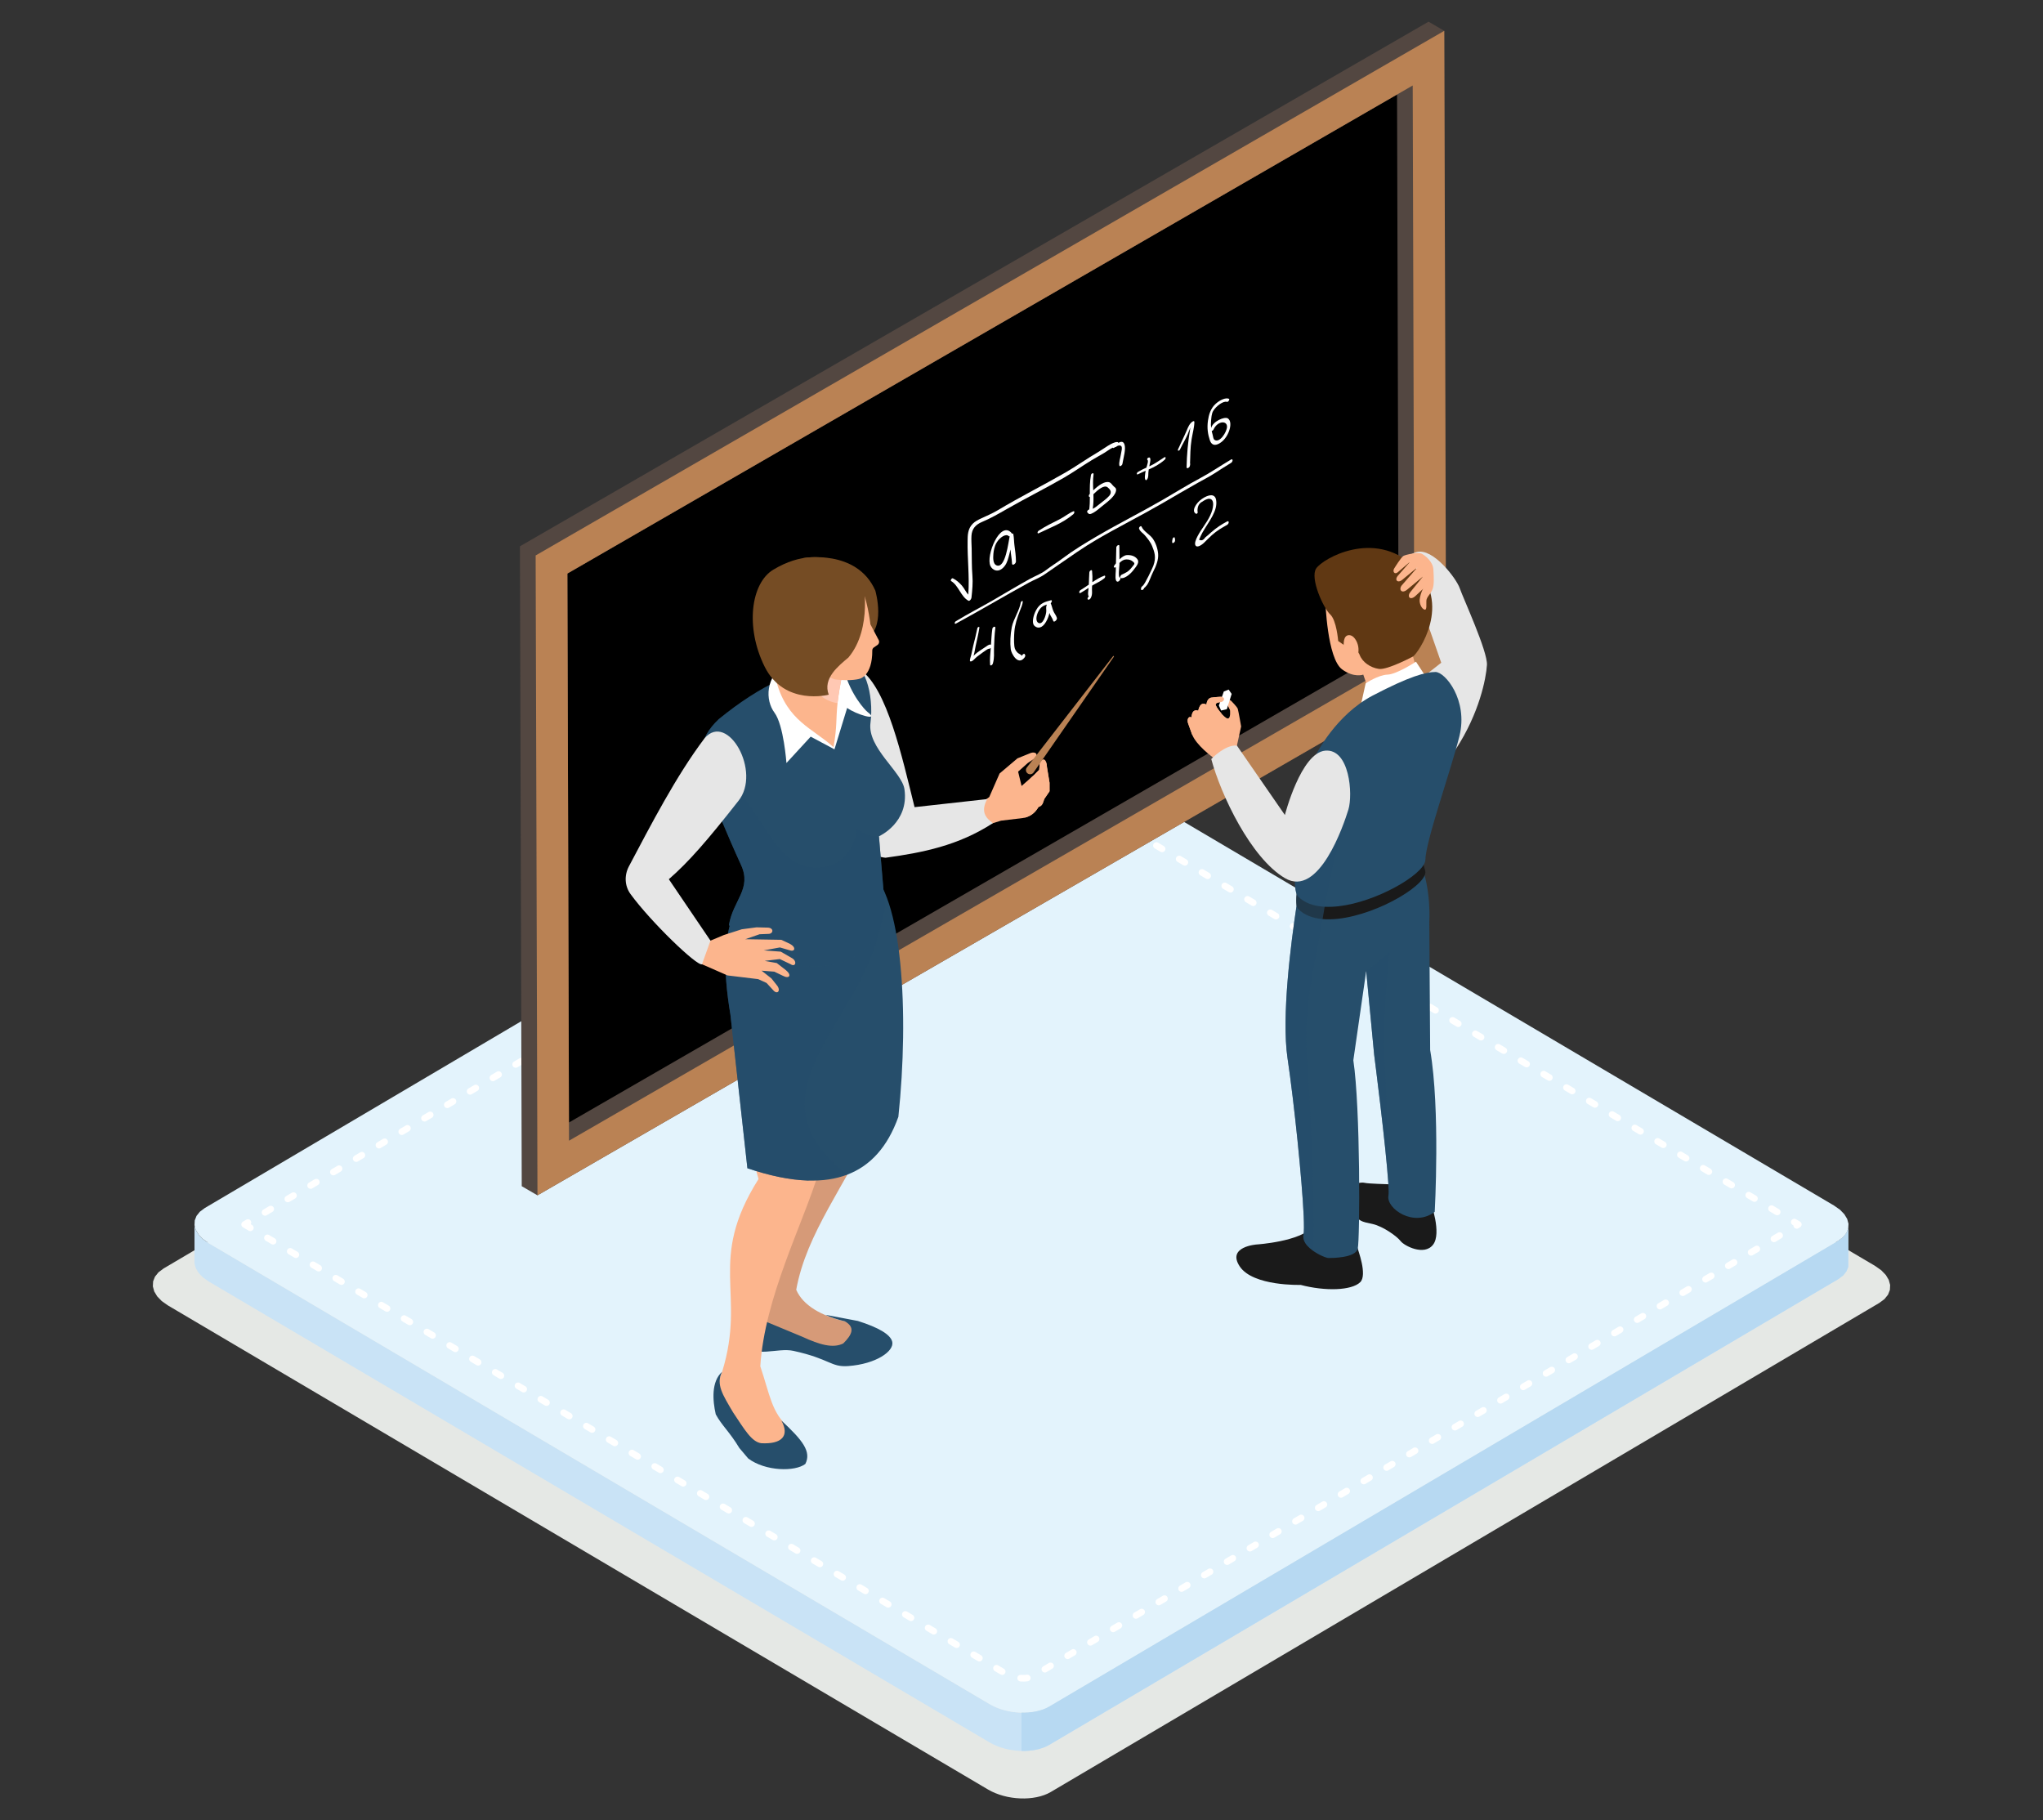
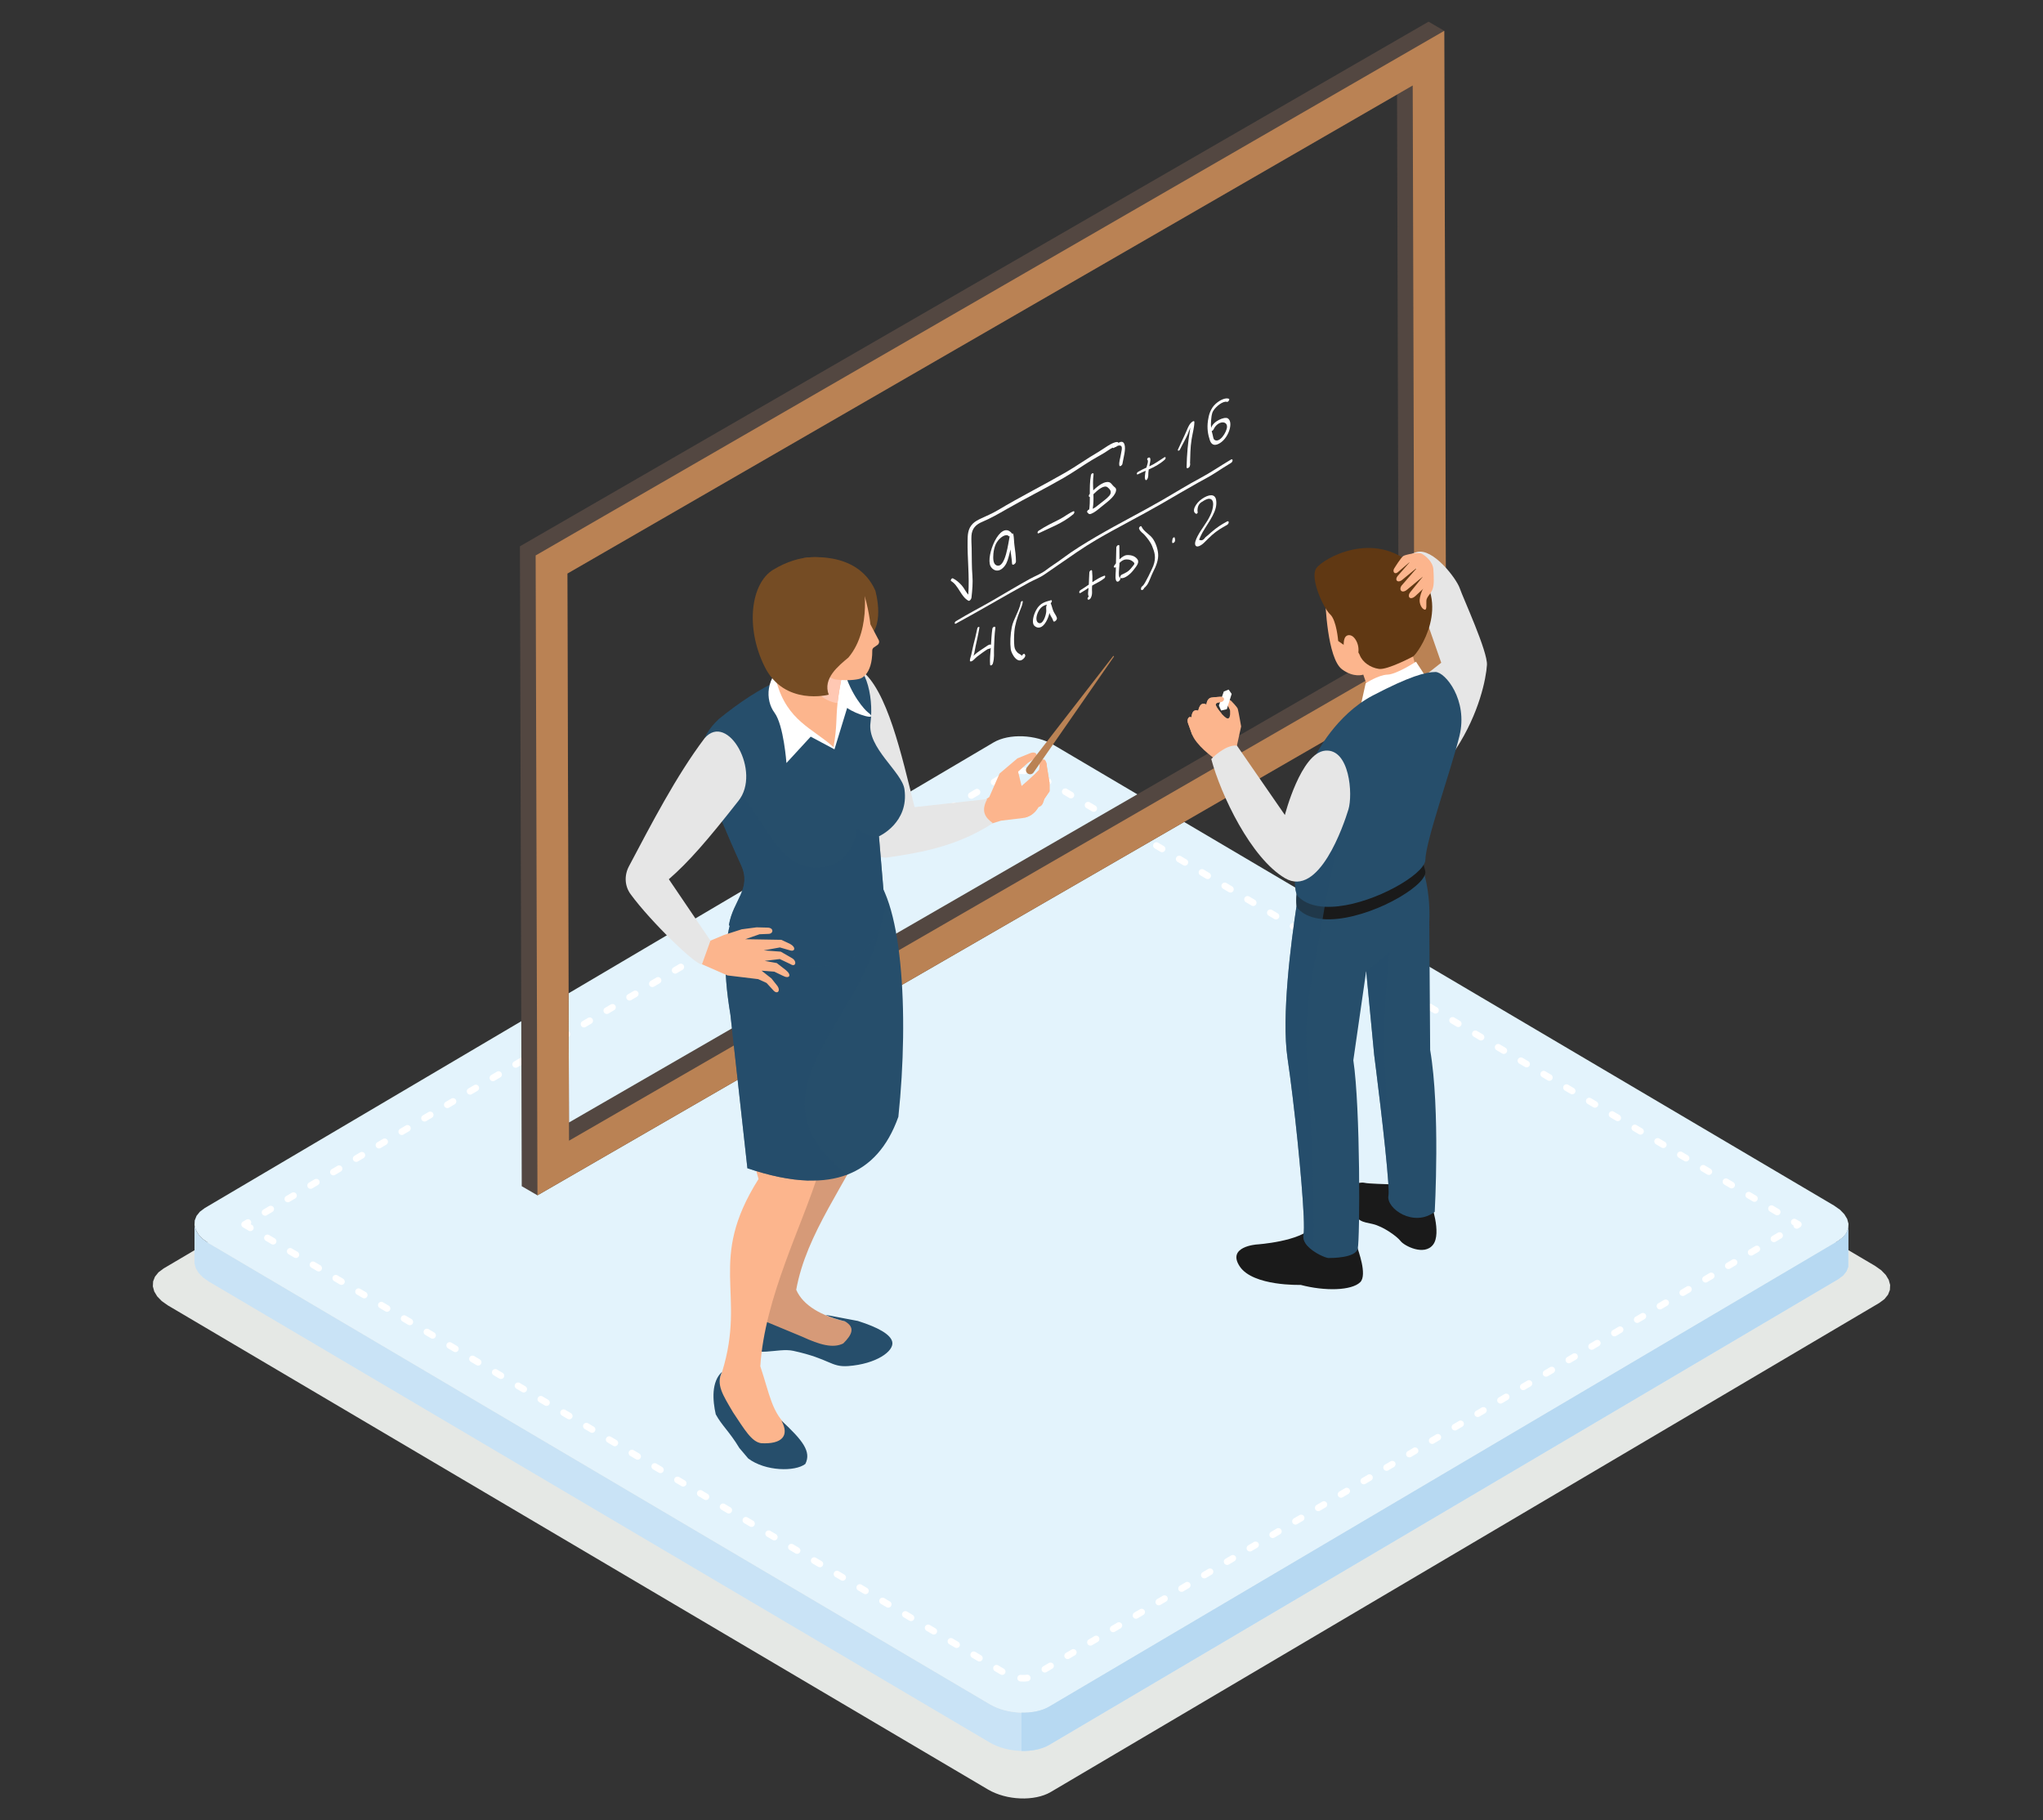
<svg xmlns="http://www.w3.org/2000/svg" viewBox="0 0 2475 2204.91">
  <rect x="0" y="0" width="2475" height="2204.91" fill="#333333" stroke="none" />
  <g isolation="isolate">
    <g id="Layer_1" data-name="Layer 1">
      <g>
        <g>
          <polygon points="198.31 1536.54 1202.07 944.09 1205.89 942.08 1210.02 940.37 1214.41 938.96 1219.02 937.85 1223.83 937.03 1228.78 936.51 1233.85 936.27 1238.98 936.33 1244.15 936.67 1249.31 937.32 1254.43 938.23 1259.47 939.43 1264.38 940.92 1269.12 942.69 1273.66 944.73 1277.96 947.06 2271.66 1533.56 2279.06 1538.79 2284.58 1544.49 2288.16 1550.48 2289.82 1556.58 2289.53 1562.6 2287.25 1568.37 2282.98 1573.67 2276.68 1578.36 1272.94 2170.81 1269.1 2172.83 1264.99 2174.52 1260.6 2175.93 1255.99 2177.05 1251.18 2177.86 1246.22 2178.39 1241.15 2178.64 1236.03 2178.57 1230.85 2178.22 1225.69 2177.59 1220.58 2176.68 1215.54 2175.46 1210.63 2173.97 1205.88 2172.2 1201.34 2170.16 1197.03 2167.84 203.36 1581.34 195.95 1576.11 190.43 1570.41 186.84 1564.42 185.18 1558.32 185.48 1552.3 187.75 1546.54 192.03 1541.23 198.31 1536.54" fill="#e5e8e5" fill-rule="evenodd" stroke-width="0" />
          <polygon points="2239.08 1534.58 2239.08 1488.18 2236.92 1493.67 2232.85 1498.73 2226.86 1503.19 1271.23 2067.24 1267.59 2069.16 1263.66 2070.79 1259.5 2072.11 1255.09 2073.19 1250.52 2073.96 1245.81 2074.46 1240.98 2074.68 1236.09 2074.63 1231.17 2074.29 1226.26 2073.69 1221.38 2072.82 1216.59 2071.67 1211.92 2070.26 1207.4 2068.58 1203.07 2066.62 1198.97 2064.41 252.94 1506.04 245.88 1501.05 240.63 1495.63 237.21 1489.92 235.63 1484.12 235.63 1530.52 237.21 1536.32 240.63 1542.03 245.88 1547.46 252.94 1552.44 1198.97 2110.81 1203.07 2113.02 1207.4 2114.98 1211.92 2116.65 1216.59 2118.07 1221.38 2119.2 1226.26 2120.09 1231.17 2120.7 1236.09 2121.03 1240.98 2121.08 1245.81 2120.86 1250.52 2120.37 1255.09 2119.58 1259.5 2118.52 1263.66 2117.18 1267.59 2115.56 1271.23 2113.64 2226.86 1549.59 2232.85 1545.14 2236.92 1540.07 2239.08 1534.58" fill="#c9e3f6" fill-rule="evenodd" stroke-width="0" />
          <polygon points="248.14 1463.37 1203.76 899.33 1207.4 897.42 1211.33 895.79 1215.51 894.45 1219.91 893.39 1224.48 892.61 1229.2 892.11 1234.02 891.89 1238.91 891.94 1243.83 892.27 1248.75 892.88 1253.62 893.76 1258.41 894.9 1263.08 896.32 1267.6 898 1271.92 899.95 1276.03 902.16 2222.07 1460.54 2229.12 1465.51 2234.37 1470.95 2237.79 1476.64 2239.36 1482.46 2239.08 1488.18 2236.92 1493.67 2232.85 1498.73 2226.86 1503.19 1271.23 2067.24 1267.59 2069.16 1263.66 2070.79 1259.5 2072.11 1255.09 2073.19 1250.52 2073.96 1245.81 2074.46 1240.98 2074.68 1236.09 2074.63 1231.17 2074.29 1226.26 2073.69 1221.38 2072.82 1216.59 2071.67 1211.92 2070.26 1207.4 2068.58 1203.07 2066.62 1198.97 2064.41 252.94 1506.04 245.88 1501.05 240.63 1495.63 237.21 1489.92 235.63 1484.12 235.92 1478.38 238.08 1472.91 242.15 1467.83 248.14 1463.37" fill="#e3f3fc" fill-rule="evenodd" stroke-width="0" />
          <path d="M294.34,1486.74l-.05-.03-.19-.12-.25-.18-.17-.17-.14-.12-.14-.15-.15-.16-.19-.25-.12-.19-.03-.04-.07-.12-.07-.11-.12-.28-.03-.08-.07-.21-.03-.07-.04-.14v-.06c-.08-.28-.12-.55-.12-.83v-.27c0-.29.05-.57.12-.84v-.04s.05-.15.05-.15l.03-.07.07-.19.03-.08.12-.28.07-.11.07-.14v-.03s.07-.08.07-.08l.04-.05.06-.11.12-.15.06-.07.08-.1.04-.04.15-.17.22-.19.08-.08.13-.1h.03s.08-.07.08-.07l.26-.17,3.98-2.35c1.9-1.13,4.36-.5,5.48,1.41.77,1.31.72,2.88-.02,4.11l1.53.88c1.9,1.13,2.54,3.59,1.41,5.49-1.12,1.9-3.58,2.54-5.49,1.41l-6.89-4.06h0ZM323.1,1472.16c-1.9,1.12-4.36.48-5.48-1.42-1.12-1.89-.49-4.36,1.41-5.48l6.91-4.09c1.9-1.1,4.36-.48,5.49,1.42,1.12,1.91.48,4.36-1.42,5.48l-6.9,4.08h0ZM350.71,1455.86c-1.9,1.12-4.36.48-5.49-1.42-1.12-1.91-.48-4.36,1.42-5.48l6.9-4.07c1.9-1.13,4.36-.49,5.48,1.41,1.12,1.91.5,4.36-1.41,5.49l-6.91,4.07h0ZM378.32,1439.57c-1.9,1.13-4.36.5-5.48-1.41-1.12-1.91-.49-4.36,1.41-5.49l6.9-4.07c1.91-1.12,4.36-.48,5.49,1.42,1.12,1.91.49,4.36-1.42,5.47l-6.9,4.09h0ZM405.92,1423.26c-1.9,1.12-4.36.48-5.48-1.42-1.12-1.89-.49-4.36,1.41-5.46l6.9-4.08c1.91-1.12,4.36-.5,5.49,1.41,1.12,1.91.49,4.36-1.41,5.49l-6.9,4.07h0ZM433.53,1406.96c-1.9,1.13-4.36.5-5.49-1.41-1.12-1.9-.49-4.36,1.41-5.49l6.9-4.06c1.9-1.13,4.36-.5,5.49,1.41,1.12,1.91.49,4.36-1.42,5.48l-6.9,4.07h0ZM461.13,1390.68c-1.9,1.12-4.36.48-5.49-1.42-1.12-1.91-.49-4.36,1.42-5.48l6.9-4.09c1.9-1.12,4.36-.48,5.48,1.42,1.12,1.91.49,4.36-1.41,5.48l-6.9,4.08h0ZM488.74,1374.38c-1.91,1.12-4.36.48-5.49-1.42-1.12-1.91-.49-4.36,1.41-5.48l6.9-4.07c1.9-1.13,4.36-.5,5.48,1.41,1.12,1.9.49,4.36-1.41,5.49l-6.9,4.07h0ZM516.34,1358.08c-1.9,1.12-4.36.5-5.49-1.41-1.12-1.91-.49-4.36,1.42-5.49l6.9-4.07c1.9-1.12,4.36-.48,5.48,1.42,1.12,1.89.49,4.36-1.41,5.48l-6.9,4.07h0ZM543.94,1341.78c-1.9,1.12-4.36.48-5.49-1.42-1.12-1.89-.49-4.36,1.42-5.47l6.9-4.09c1.9-1.12,4.36-.48,5.48,1.42,1.12,1.89.49,4.36-1.42,5.48l-6.89,4.07h0ZM571.54,1325.49c-1.9,1.12-4.36.48-5.49-1.42-1.12-1.91-.49-4.36,1.41-5.48l6.9-4.07c1.91-1.12,4.36-.49,5.49,1.41,1.12,1.91.48,4.36-1.41,5.49l-6.9,4.07h0ZM599.14,1309.2c-1.9,1.12-4.36.49-5.48-1.41-1.13-1.9-.49-4.36,1.41-5.48l6.9-4.07c1.91-1.12,4.36-.49,5.49,1.42,1.12,1.9.49,4.36-1.42,5.49l-6.9,4.06h0ZM626.74,1292.91c-1.91,1.12-4.37.49-5.49-1.41-1.12-1.91-.49-4.36,1.42-5.49l6.9-4.07c1.9-1.12,4.36-.48,5.48,1.42,1.12,1.9.49,4.36-1.42,5.49l-6.89,4.07h0ZM654.34,1276.62c-1.9,1.12-4.36.49-5.49-1.41-1.12-1.91-.49-4.37,1.42-5.49l6.9-4.07c1.9-1.12,4.36-.49,5.49,1.42,1.12,1.91.48,4.36-1.42,5.48l-6.89,4.07h0ZM681.94,1260.33c-1.9,1.12-4.36.49-5.49-1.42-1.12-1.9-.48-4.36,1.42-5.49l6.9-4.06c1.91-1.13,4.36-.49,5.49,1.41,1.12,1.91.49,4.37-1.42,5.49l-6.9,4.07h0ZM709.54,1244.04c-1.91,1.12-4.37.49-5.49-1.41-1.12-1.91-.49-4.37,1.41-5.49l6.89-4.07c1.91-1.12,4.37-.49,5.49,1.42,1.12,1.9.49,4.36-1.42,5.49l-6.89,4.06h0ZM737.14,1227.75c-1.9,1.12-4.36.49-5.49-1.41-1.12-1.91-.49-4.36,1.41-5.49l6.9-4.07c1.9-1.12,4.36-.48,5.49,1.41,1.12,1.91.48,4.37-1.41,5.49l-6.9,4.07h0ZM764.73,1211.47c-1.9,1.12-4.36.48-5.48-1.42-1.12-1.9-.49-4.37,1.41-5.49l6.9-4.07c1.9-1.12,4.36-.49,5.49,1.41,1.12,1.9.49,4.36-1.42,5.49l-6.9,4.07h0ZM792.34,1195.17c-1.9,1.12-4.37.49-5.49-1.42-1.12-1.9-.49-4.36,1.42-5.49l6.89-4.06c1.9-1.12,4.37-.49,5.49,1.41,1.12,1.9.49,4.36-1.42,5.48l-6.89,4.07h0ZM819.94,1178.89c-1.9,1.12-4.36.48-5.49-1.41-1.12-1.91-.49-4.36,1.42-5.49l6.9-4.07c1.9-1.12,4.36-.49,5.48,1.42,1.12,1.9.49,4.36-1.41,5.49l-6.9,4.07h0ZM847.53,1162.59c-1.91,1.13-4.36.49-5.48-1.41-1.12-1.9-.49-4.36,1.41-5.48l6.9-4.07c1.91-1.12,4.36-.49,5.49,1.42,1.12,1.9.49,4.36-1.41,5.48l-6.9,4.07h0ZM875.13,1146.31c-1.9,1.12-4.36.49-5.48-1.42-1.12-1.9-.49-4.36,1.41-5.49l6.89-4.07c1.91-1.12,4.37-.49,5.49,1.41,1.12,1.91.49,4.36-1.41,5.49l-6.9,4.07h0ZM902.74,1130.01c-1.91,1.12-4.37.49-5.49-1.41-1.12-1.9-.49-4.36,1.41-5.48l6.9-4.07c1.9-1.12,4.36-.49,5.48,1.41,1.12,1.9.49,4.36-1.41,5.48l-6.89,4.07h0ZM930.33,1113.73c-1.9,1.12-4.36.49-5.49-1.41-1.12-1.91-.49-4.36,1.41-5.49l6.9-4.07c1.9-1.12,4.36-.48,5.49,1.42,1.12,1.9.49,4.36-1.42,5.49l-6.9,4.07h0ZM957.93,1097.43c-1.9,1.12-4.36.49-5.48-1.42-1.12-1.9-.49-4.36,1.42-5.48l6.89-4.07c1.9-1.12,4.37-.49,5.49,1.42,1.12,1.9.49,4.36-1.42,5.49l-6.9,4.07h0ZM985.53,1081.15c-1.9,1.12-4.37.49-5.49-1.42-1.12-1.9-.49-4.36,1.41-5.49l6.9-4.07c1.9-1.12,4.36-.48,5.48,1.41,1.13,1.91.49,4.37-1.41,5.49l-6.89,4.07h0ZM1013.13,1064.86c-1.9,1.12-4.36.48-5.49-1.42-1.12-1.9-.49-4.37,1.41-5.49l6.9-4.07c1.9-1.12,4.36-.49,5.48,1.41,1.12,1.91.49,4.36-1.41,5.49l-6.9,4.07h0ZM1040.73,1048.57c-1.9,1.12-4.36.49-5.48-1.41-1.12-1.9-.49-4.36,1.41-5.49l6.9-4.07c1.9-1.12,4.37-.49,5.49,1.41,1.12,1.9.49,4.37-1.42,5.49l-6.9,4.07h0ZM1068.32,1032.27c-1.9,1.12-4.36.49-5.48-1.41-1.12-1.9-.49-4.37,1.42-5.49l6.9-4.07c1.9-1.12,4.36-.49,5.48,1.42,1.12,1.9.49,4.36-1.41,5.49l-6.9,4.07h0ZM1095.93,1015.99c-1.9,1.12-4.36.48-5.49-1.41-1.12-1.9-.49-4.36,1.42-5.49l6.9-4.07c1.91-1.12,4.36-.49,5.48,1.41,1.12,1.9.49,4.36-1.41,5.49l-6.9,4.07h0ZM1123.53,999.71c-1.9,1.12-4.36.49-5.49-1.42-1.12-1.9-.48-4.36,1.42-5.49l6.9-4.07c1.91-1.12,4.36-.48,5.49,1.41,1.12,1.91.49,4.36-1.41,5.49l-6.9,4.07h0ZM1151.12,983.42c-1.9,1.12-4.36.49-5.48-1.42-1.12-1.9-.49-4.36,1.42-5.49l6.89-4.07c1.91-1.12,4.37-.48,5.49,1.41,1.13,1.91.49,4.37-1.41,5.49l-6.9,4.07h0ZM1178.73,967.13c-1.91,1.12-4.36.49-5.49-1.41-1.13-1.9-.49-4.36,1.41-5.49l6.9-4.06c1.9-1.12,4.36-.49,5.48,1.41,1.12,1.9.49,4.37-1.41,5.49l-6.9,4.07h0ZM1206.33,950.85c-1.91,1.12-4.36.49-5.49-1.41-1.12-1.9-.48-4.36,1.42-5.49l6.9-4.07c1.9-1.12,4.36-.49,5.49,1.42,1.12,1.9.48,4.36-1.42,5.48l-6.9,4.07h0ZM1233.02,937.66c-2.21.1-4.09-1.61-4.19-3.82-.1-2.21,1.61-4.09,3.82-4.19l1.8-.09h.35s2.53.02,2.53.02h.23s2.6.19,2.6.19l.23.02.94.12c2.2.27,3.76,2.27,3.49,4.46-.28,2.2-2.28,3.76-4.47,3.49l-.84-.11-2.39-.16-2.29-.03-1.8.09h0ZM1240.15,929.77l-.53,8,.54-8h-.01ZM1260.85,946.23c-1.91-1.13-2.54-3.58-1.42-5.49,1.12-1.9,3.57-2.53,5.48-1.42l6.9,4.08c1.9,1.12,2.54,3.58,1.42,5.48-1.12,1.9-3.57,2.54-5.48,1.42l-6.9-4.07h0ZM1288.45,962.52c-1.9-1.12-2.54-3.58-1.41-5.48,1.12-1.9,3.57-2.54,5.48-1.42l6.9,4.07c1.9,1.12,2.54,3.58,1.42,5.49-1.13,1.9-3.59,2.53-5.49,1.41l-6.9-4.08h0ZM1316.06,978.83c-1.89-1.12-2.53-3.58-1.41-5.49,1.13-1.9,3.59-2.53,5.49-1.42l6.9,4.08c1.9,1.12,2.54,3.58,1.41,5.49-1.12,1.9-3.59,2.53-5.49,1.41l-6.9-4.07h0ZM1343.68,995.12c-1.91-1.12-2.53-3.58-1.42-5.49,1.13-1.9,3.59-2.54,5.49-1.42l6.9,4.07c1.9,1.12,2.54,3.58,1.41,5.49-1.12,1.9-3.57,2.54-5.48,1.41l-6.9-4.07h0ZM1371.28,1011.42c-1.91-1.12-2.53-3.58-1.42-5.48,1.13-1.9,3.59-2.54,5.49-1.41l6.9,4.07c1.91,1.12,2.54,3.58,1.41,5.49-1.12,1.91-3.57,2.53-5.48,1.42l-6.9-4.08h0ZM1398.89,1027.72c-1.91-1.12-2.53-3.58-1.42-5.49,1.13-1.9,3.59-2.53,5.49-1.42l6.9,4.08c1.9,1.12,2.54,3.58,1.41,5.48-1.12,1.9-3.57,2.54-5.48,1.41l-6.9-4.07h0ZM1426.49,1044.02c-1.91-1.13-2.54-3.58-1.42-5.49,1.13-1.9,3.59-2.54,5.49-1.41l6.9,4.07c1.91,1.12,2.54,3.58,1.41,5.49-1.12,1.91-3.57,2.53-5.48,1.42l-6.9-4.07h0ZM1454.09,1060.31c-1.91-1.12-2.54-3.58-1.42-5.49,1.13-1.9,3.59-2.53,5.49-1.42l6.9,4.08c1.9,1.12,2.54,3.58,1.41,5.49-1.12,1.9-3.59,2.53-5.48,1.41l-6.9-4.08h0ZM1481.69,1076.61c-1.9-1.13-2.54-3.58-1.42-5.49,1.13-1.9,3.59-2.53,5.49-1.41l6.9,4.07c1.9,1.12,2.54,3.58,1.41,5.49-1.12,1.91-3.59,2.54-5.49,1.42l-6.89-4.07h0ZM1509.29,1092.91c-1.91-1.12-2.53-3.58-1.41-5.48,1.13-1.91,3.59-2.54,5.49-1.42l6.89,4.07c1.9,1.12,2.54,3.58,1.42,5.49-1.13,1.9-3.59,2.53-5.49,1.41l-6.9-4.08h0ZM1536.89,1109.2c-1.9-1.12-2.54-3.58-1.41-5.48,1.12-1.9,3.57-2.54,5.48-1.41l6.9,4.07c1.9,1.12,2.52,3.58,1.42,5.48-1.13,1.9-3.59,2.54-5.49,1.41l-6.9-4.07h0ZM1564.5,1125.49c-1.91-1.12-2.54-3.58-1.41-5.49,1.1-1.9,3.57-2.53,5.48-1.41l6.89,4.07c1.91,1.12,2.54,3.58,1.42,5.49-1.12,1.91-3.58,2.53-5.48,1.42l-6.9-4.07h0ZM1592.1,1141.78c-1.91-1.12-2.54-3.58-1.42-5.48,1.12-1.91,3.58-2.54,5.48-1.42l6.9,4.07c1.91,1.12,2.54,3.58,1.41,5.48-1.1,1.91-3.57,2.54-5.46,1.42l-6.9-4.07h0ZM1619.69,1158.07c-1.91-1.12-2.53-3.58-1.42-5.49,1.13-1.9,3.59-2.53,5.49-1.41l6.9,4.07c1.91,1.12,2.54,3.58,1.41,5.49-1.12,1.9-3.58,2.53-5.48,1.41l-6.9-4.07h0ZM1647.29,1174.36c-1.9-1.12-2.54-3.58-1.42-5.48,1.13-1.9,3.59-2.54,5.49-1.41l6.9,4.06c1.91,1.12,2.53,3.58,1.41,5.49-1.12,1.9-3.59,2.54-5.49,1.41l-6.89-4.07h0ZM1674.89,1190.65c-1.91-1.12-2.54-3.58-1.41-5.49,1.12-1.9,3.59-2.54,5.49-1.41l6.89,4.07c1.9,1.12,2.54,3.58,1.42,5.49-1.13,1.9-3.59,2.53-5.49,1.42l-6.9-4.07h0ZM1702.49,1206.94c-1.9-1.12-2.54-3.58-1.41-5.49,1.12-1.9,3.57-2.53,5.48-1.42l6.9,4.07c1.89,1.12,2.53,3.58,1.42,5.49-1.13,1.91-3.59,2.53-5.49,1.42l-6.9-4.07h0ZM1730.09,1223.23c-1.91-1.12-2.54-3.58-1.42-5.49,1.12-1.91,3.59-2.54,5.48-1.42l6.9,4.07c1.91,1.12,2.54,3.58,1.42,5.49-1.12,1.9-3.57,2.53-5.48,1.41l-6.9-4.06h0ZM1757.7,1239.52c-1.91-1.13-2.54-3.58-1.42-5.49,1.12-1.9,3.57-2.53,5.48-1.42l6.9,4.07c1.9,1.13,2.54,3.58,1.41,5.49-1.1,1.91-3.58,2.54-5.48,1.42l-6.89-4.07h0ZM1785.29,1255.81c-1.91-1.12-2.54-3.59-1.42-5.49,1.13-1.9,3.59-2.54,5.49-1.41l6.9,4.07c1.91,1.12,2.54,3.58,1.41,5.48-1.12,1.91-3.57,2.54-5.48,1.42l-6.9-4.07h0ZM1812.89,1272.1c-1.9-1.12-2.54-3.58-1.42-5.49,1.13-1.9,3.59-2.53,5.49-1.42l6.9,4.07c1.91,1.12,2.53,3.58,1.41,5.49-1.13,1.9-3.59,2.53-5.49,1.42l-6.89-4.07h0ZM1840.48,1288.38c-1.9-1.12-2.54-3.58-1.41-5.48,1.12-1.91,3.59-2.54,5.49-1.42l6.89,4.07c1.91,1.12,2.54,3.58,1.42,5.48-1.13,1.9-3.59,2.54-5.49,1.41l-6.9-4.07h0ZM1868.08,1304.68c-1.91-1.12-2.54-3.58-1.41-5.49,1.12-1.91,3.58-2.53,5.48-1.41l6.9,4.07c1.89,1.12,2.53,3.58,1.41,5.49-1.12,1.9-3.57,2.53-5.48,1.42l-6.9-4.07h0ZM1895.69,1320.97c-1.91-1.12-2.54-3.58-1.42-5.48,1.12-1.9,3.57-2.54,5.48-1.42l6.9,4.07c1.91,1.13,2.54,3.59,1.42,5.49-1.12,1.91-3.57,2.54-5.48,1.41l-6.9-4.07h0ZM1923.29,1337.26c-1.91-1.13-2.54-3.59-1.42-5.49,1.12-1.9,3.58-2.54,5.48-1.41l6.9,4.06c1.9,1.13,2.54,3.59,1.41,5.49-1.12,1.91-3.57,2.54-5.48,1.41l-6.89-4.06h0ZM1950.88,1353.55c-1.9-1.13-2.54-3.59-1.42-5.49,1.13-1.9,3.59-2.54,5.49-1.41l6.9,4.06c1.9,1.13,2.54,3.59,1.41,5.49-1.12,1.9-3.59,2.54-5.48,1.41l-6.9-4.06h0ZM1978.47,1369.84c-1.91-1.13-2.53-3.59-1.41-5.49,1.13-1.91,3.59-2.54,5.49-1.41l6.9,4.07c1.91,1.12,2.53,3.57,1.41,5.48-1.13,1.9-3.59,2.54-5.49,1.42l-6.9-4.07h0ZM2006.08,1386.12c-1.9-1.12-2.54-3.59-1.41-5.49,1.12-1.89,3.58-2.52,5.48-1.41l6.9,4.07c1.91,1.12,2.54,3.57,1.42,5.48-1.13,1.9-3.59,2.54-5.49,1.42l-6.9-4.07h0ZM2033.68,1402.41c-1.91-1.12-2.54-3.59-1.41-5.49,1.12-1.89,3.57-2.52,5.48-1.41l6.89,4.07c1.91,1.12,2.54,3.58,1.42,5.48-1.12,1.9-3.58,2.54-5.48,1.42l-6.9-4.07h0ZM2061.29,1418.7c-1.9-1.13-2.54-3.59-1.42-5.49,1.12-1.91,3.58-2.53,5.48-1.41l6.9,4.07c1.9,1.12,2.54,3.58,1.42,5.48-1.12,1.91-3.59,2.54-5.48,1.42l-6.9-4.07h0ZM2088.88,1434.98c-1.89-1.13-2.53-3.59-1.41-5.49,1.12-1.91,3.57-2.54,5.48-1.41l6.9,4.07c1.9,1.12,2.54,3.58,1.41,5.48-1.12,1.91-3.58,2.54-5.48,1.42l-6.9-4.07h0ZM2116.48,1451.27c-1.91-1.13-2.54-3.59-1.42-5.49,1.13-1.91,3.59-2.54,5.49-1.41l6.9,4.07c1.91,1.12,2.54,3.58,1.41,5.48-1.12,1.91-3.59,2.54-5.48,1.41l-6.9-4.06h0ZM2144.07,1467.56c-1.9-1.13-2.53-3.59-1.41-5.49,1.13-1.91,3.59-2.54,5.49-1.41l6.89,4.07c1.91,1.12,2.54,3.57,1.42,5.48-1.13,1.91-3.59,2.54-5.49,1.41l-6.9-4.06h0ZM2171.68,1483.84c-1.91-1.13-2.54-3.59-1.41-5.49,1.12-1.91,3.57-2.54,5.48-1.41l4.91,2.9c.57.33,1.06.8,1.42,1.41,1.12,1.91.48,4.36-1.42,5.49l-1.99,1.17c-1.9,1.12-4.37.48-5.48-1.42-.4-.65-.58-1.38-.55-2.1l-.97-.55h0ZM2153.9,1493.23c1.91-1.1,4.36-.47,5.48,1.42,1.12,1.91.48,4.38-1.42,5.48l-6.9,4.08c-1.91,1.12-4.36.48-5.48-1.42-1.12-1.89-.48-4.36,1.41-5.48l6.91-4.09h0ZM2126.28,1509.54c1.91-1.13,4.36-.5,5.48,1.41,1.13,1.9.5,4.36-1.41,5.49l-6.9,4.06c-1.91,1.13-4.36.5-5.49-1.41-1.12-1.91-.48-4.36,1.42-5.49l6.9-4.06h0ZM2098.66,1525.83c1.91-1.12,4.36-.48,5.49,1.41,1.12,1.91.48,4.38-1.42,5.49l-6.9,4.08c-1.9,1.1-4.36.48-5.48-1.42-1.13-1.9-.5-4.36,1.41-5.48l6.9-4.08h0ZM2071.06,1542.13c1.91-1.12,4.36-.48,5.49,1.42,1.12,1.9.48,4.36-1.42,5.48l-6.9,4.07c-1.89,1.13-4.36.5-5.48-1.41-1.13-1.91-.5-4.36,1.41-5.49l6.9-4.07h0ZM2043.45,1558.43c1.91-1.13,4.36-.5,5.49,1.41,1.12,1.91.48,4.36-1.42,5.49l-6.9,4.07c-1.89,1.12-4.36.48-5.48-1.42-1.13-1.91-.5-4.36,1.41-5.48l6.9-4.07h0ZM2015.85,1574.73c1.91-1.12,4.36-.48,5.49,1.41,1.12,1.9.48,4.37-1.42,5.48l-6.9,4.08c-1.89,1.12-4.36.48-5.48-1.41-1.13-1.9-.5-4.38,1.41-5.49l6.9-4.07h0ZM1988.25,1591.03c1.91-1.13,4.36-.5,5.49,1.41,1.12,1.91.48,4.36-1.42,5.49l-6.89,4.06c-1.91,1.13-4.36.5-5.49-1.41-1.13-1.9-.5-4.36,1.41-5.48l6.9-4.07h0ZM1960.64,1607.32c1.91-1.12,4.36-.48,5.49,1.42,1.12,1.89.48,4.36-1.42,5.48l-6.89,4.09c-1.91,1.1-4.36.48-5.49-1.42-1.12-1.91-.5-4.36,1.41-5.48l6.9-4.09h0ZM1933.04,1623.62c1.91-1.12,4.36-.48,5.49,1.42,1.12,1.91.48,4.36-1.42,5.48l-6.89,4.07c-1.9,1.12-4.36.5-5.49-1.41-1.12-1.91-.5-4.36,1.41-5.49l6.9-4.07h0ZM1905.45,1639.92c1.89-1.13,4.36-.5,5.48,1.41,1.13,1.91.5,4.36-1.41,5.49l-6.9,4.06c-1.91,1.13-4.36.5-5.49-1.41-1.12-1.91-.48-4.36,1.42-5.49l6.9-4.06h0ZM1877.84,1656.2c1.91-1.13,4.36-.5,5.48,1.41,1.13,1.91.5,4.36-1.41,5.49l-6.9,4.06c-1.91,1.13-4.36.5-5.48-1.41-1.12-1.91-.48-4.36,1.41-5.49l6.9-4.06h0ZM1850.25,1672.49c1.9-1.13,4.36-.5,5.48,1.41,1.12,1.91.48,4.36-1.42,5.49l-6.9,4.06c-1.9,1.13-4.36.5-5.48-1.41-1.12-1.9-.48-4.36,1.42-5.48l6.9-4.07h0ZM1822.65,1688.78c1.91-1.12,4.36-.5,5.48,1.41,1.12,1.91.48,4.36-1.42,5.49l-6.89,4.07c-1.91,1.12-4.36.48-5.48-1.42-1.13-1.9-.5-4.36,1.41-5.48l6.9-4.07h0ZM1795.04,1705.06c1.91-1.12,4.36-.48,5.49,1.42,1.12,1.89.48,4.36-1.42,5.48l-6.9,4.07c-1.89,1.12-4.36.48-5.48-1.42-1.13-1.91-.5-4.36,1.41-5.48l6.9-4.07h0ZM1767.44,1721.35c1.9-1.1,4.36-.48,5.49,1.42,1.12,1.91.5,4.36-1.41,5.48l-6.9,4.09c-1.91,1.1-4.36.47-5.49-1.42-1.12-1.9-.5-4.37,1.41-5.48l6.9-4.08h0ZM1739.85,1737.63c1.91-1.1,4.36-.47,5.48,1.42,1.13,1.9.5,4.37-1.41,5.48l-6.9,4.09c-1.9,1.12-4.36.48-5.49-1.42-1.12-1.91-.48-4.36,1.42-5.48l6.9-4.09h0ZM1712.25,1753.94c1.91-1.12,4.36-.48,5.48,1.42,1.13,1.9.5,4.36-1.41,5.48l-6.9,4.07c-1.91,1.12-4.36.48-5.48-1.41-1.12-1.91-.48-4.38,1.42-5.49l6.89-4.07h0ZM1684.65,1770.22c1.91-1.12,4.36-.48,5.48,1.42,1.12,1.91.48,4.36-1.42,5.48l-6.9,4.07c-1.89,1.13-4.36.5-5.48-1.41-1.12-1.9-.48-4.36,1.42-5.49l6.9-4.07h0ZM1657.05,1786.52c1.91-1.13,4.36-.5,5.48,1.41,1.12,1.9.48,4.36-1.41,5.49l-6.9,4.06c-1.9,1.13-4.36.5-5.48-1.41-1.13-1.91-.5-4.36,1.41-5.49l6.9-4.06h0ZM1629.45,1802.81c1.9-1.13,4.36-.5,5.49,1.41,1.12,1.91.48,4.36-1.42,5.49l-6.89,4.06c-1.91,1.13-4.38.5-5.49-1.41-1.13-1.9-.5-4.36,1.41-5.49l6.9-4.06h0ZM1601.84,1819.09c1.91-1.13,4.36-.5,5.49,1.41,1.12,1.9.5,4.36-1.41,5.49l-6.9,4.06c-1.91,1.13-4.36.5-5.49-1.41-1.12-1.91-.48-4.36,1.42-5.48l6.89-4.07h0ZM1574.25,1835.38c1.91-1.12,4.36-.48,5.48,1.41,1.13,1.9.5,4.36-1.41,5.49l-6.9,4.07c-1.91,1.12-4.36.48-5.49-1.42-1.12-1.9-.48-4.36,1.42-5.48l6.9-4.07h0ZM1546.65,1851.67c1.91-1.12,4.38-.48,5.48,1.42,1.13,1.89.5,4.36-1.41,5.48l-6.9,4.07c-1.91,1.12-4.36.48-5.48-1.42-1.12-1.89-.48-4.36,1.42-5.46l6.89-4.08h0ZM1519.06,1867.95c1.91-1.1,4.36-.48,5.48,1.42,1.12,1.91.48,4.36-1.42,5.48l-6.9,4.08c-1.89,1.1-4.36.48-5.48-1.42-1.12-1.91-.48-4.38,1.42-5.48l6.9-4.08h0ZM1491.46,1884.25c1.9-1.12,4.36-.48,5.49,1.42,1.1,1.89.48,4.36-1.42,5.46l-6.9,4.09c-1.91,1.12-4.36.48-5.48-1.42-1.13-1.89-.5-4.36,1.41-5.48l6.9-4.07h0ZM1463.85,1900.54c1.91-1.12,4.36-.48,5.49,1.42,1.12,1.91.48,4.36-1.42,5.48l-6.89,4.07c-1.9,1.12-4.38.48-5.49-1.41-1.13-1.91-.5-4.36,1.41-5.49l6.9-4.07h0ZM1436.25,1916.84c1.91-1.13,4.38-.5,5.49,1.41,1.12,1.91.5,4.36-1.41,5.48l-6.9,4.07c-1.91,1.13-4.36.5-5.49-1.41-1.12-1.9-.48-4.36,1.42-5.49l6.89-4.06h0ZM1408.66,1933.13c1.91-1.13,4.36-.5,5.48,1.41,1.13,1.9.5,4.36-1.41,5.49l-6.9,4.06c-1.91,1.13-4.36.5-5.49-1.41-1.1-1.91-.48-4.36,1.42-5.49l6.9-4.06h0ZM1381.07,1949.41c1.89-1.13,4.36-.5,5.48,1.41,1.12,1.9.48,4.36-1.42,5.48l-6.9,4.07c-1.9,1.13-4.36.5-5.48-1.41-1.12-1.9-.48-4.36,1.42-5.49l6.9-4.06h0ZM1353.46,1965.7c1.91-1.13,4.36-.5,5.48,1.41,1.12,1.9.48,4.36-1.42,5.48l-6.89,4.07c-1.91,1.13-4.38.5-5.48-1.41-1.13-1.91-.5-4.36,1.41-5.49l6.9-4.06h0ZM1325.86,1981.99c1.91-1.13,4.36-.5,5.49,1.41,1.1,1.9.48,4.36-1.42,5.48l-6.9,4.07c-1.9,1.13-4.36.5-5.48-1.41-1.13-1.91-.5-4.36,1.41-5.49l6.9-4.06h0ZM1298.25,1998.27c1.91-1.13,4.36-.5,5.49,1.41,1.12,1.91.48,4.36-1.42,5.48l-6.89,4.07c-1.91,1.13-4.36.5-5.49-1.41-1.12-1.91-.5-4.36,1.41-5.49l6.9-4.06h0ZM1270.65,2014.55c1.9-1.12,4.38-.48,5.49,1.42,1.13,1.9.5,4.36-1.41,5.48l-6.9,4.07c-1.91,1.13-4.36.5-5.49-1.41-1.12-1.91-.48-4.36,1.42-5.49l6.89-4.07h0ZM1244.04,2028.72c2.21-.22,4.18,1.37,4.42,3.56.22,2.21-1.37,4.18-3.56,4.42l-1.82.18h-.06s-.17.01-.17.01l-2.29.11h-.34l-2.53-.03h-.23l-1.25-.08c-2.21-.15-3.88-2.07-3.73-4.28.14-2.21,2.06-3.86,4.26-3.72l1.16.08,2.29.03,2.14-.1,1.72-.18h0ZM1216.14,2021.51c1.9,1.12,2.53,3.58,1.41,5.48-1.12,1.9-3.58,2.54-5.48,1.42l-6.91-4.08c-1.9-1.12-2.53-3.57-1.42-5.48,1.12-1.91,3.59-2.54,5.49-1.42l6.91,4.08h0ZM1188.53,2005.22c1.91,1.12,2.54,3.57,1.42,5.48-1.12,1.91-3.58,2.54-5.48,1.41l-6.91-4.06c-1.9-1.13-2.53-3.59-1.41-5.49,1.12-1.91,3.58-2.54,5.49-1.41l6.9,4.07h0ZM1160.92,1988.91c1.9,1.13,2.54,3.59,1.42,5.49-1.12,1.91-3.58,2.53-5.48,1.41l-6.91-4.08c-1.9-1.1-2.53-3.58-1.42-5.47,1.12-1.9,3.58-2.54,5.49-1.42l6.9,4.07h0ZM1133.31,1972.61c1.91,1.12,2.53,3.58,1.42,5.48-1.12,1.91-3.58,2.54-5.49,1.42l-6.9-4.07c-1.9-1.13-2.53-3.59-1.41-5.49,1.12-1.9,3.59-2.53,5.49-1.41l6.9,4.07h0ZM1105.71,1956.32c1.9,1.13,2.53,3.59,1.41,5.49-1.12,1.9-3.58,2.54-5.49,1.41l-6.89-4.07c-1.9-1.12-2.54-3.57-1.41-5.48,1.12-1.91,3.58-2.54,5.48-1.42l6.9,4.07h0ZM1078.1,1940.03c1.9,1.12,2.54,3.57,1.41,5.48-1.12,1.91-3.58,2.53-5.49,1.42l-6.89-4.08c-1.91-1.12-2.54-3.58-1.42-5.48,1.12-1.91,3.58-2.54,5.49-1.42l6.9,4.09h0ZM1050.5,1923.73c1.9,1.12,2.54,3.58,1.41,5.48-1.12,1.91-3.58,2.54-5.49,1.41l-6.89-4.06c-1.9-1.13-2.54-3.59-1.42-5.49,1.12-1.91,3.58-2.54,5.49-1.41l6.89,4.07h0ZM1022.9,1907.43c1.9,1.12,2.54,3.59,1.41,5.49-1.12,1.91-3.58,2.53-5.48,1.41l-6.9-4.09c-1.9-1.1-2.54-3.57-1.41-5.46,1.12-1.91,3.58-2.54,5.49-1.42l6.9,4.07h0ZM995.3,1891.13c1.9,1.12,2.53,3.57,1.41,5.48-1.12,1.91-3.58,2.54-5.48,1.42l-6.9-4.07c-1.91-1.13-2.54-3.59-1.42-5.49,1.12-1.9,3.58-2.54,5.49-1.41l6.9,4.07h0ZM967.69,1874.83c1.9,1.13,2.53,3.59,1.41,5.49-1.12,1.91-3.59,2.54-5.49,1.41l-6.9-4.06c-1.9-1.13-2.54-3.59-1.42-5.49,1.12-1.91,3.58-2.54,5.49-1.41l6.9,4.06h0ZM940.09,1858.54c1.91,1.13,2.54,3.59,1.42,5.49-1.12,1.91-3.58,2.53-5.49,1.41l-6.89-4.07c-1.9-1.12-2.54-3.58-1.42-5.48,1.12-1.9,3.58-2.54,5.49-1.42l6.89,4.07h0ZM912.49,1842.25c1.91,1.12,2.53,3.59,1.42,5.49-1.12,1.89-3.58,2.53-5.49,1.41l-6.89-4.07c-1.9-1.12-2.54-3.58-1.42-5.48,1.12-1.91,3.59-2.54,5.49-1.42l6.9,4.07h0ZM884.9,1825.97c1.9,1.12,2.53,3.58,1.41,5.48-1.12,1.91-3.58,2.54-5.49,1.42l-6.9-4.08c-1.9-1.1-2.53-3.57-1.41-5.46,1.12-1.91,3.58-2.54,5.49-1.42l6.9,4.07h0ZM857.29,1809.68c1.9,1.1,2.54,3.58,1.41,5.48-1.12,1.9-3.58,2.53-5.48,1.42l-6.9-4.08c-1.91-1.12-2.54-3.57-1.42-5.48,1.12-1.91,3.58-2.53,5.49-1.42l6.89,4.09h0ZM829.69,1793.39c1.91,1.1,2.53,3.58,1.42,5.47-1.12,1.9-3.58,2.54-5.49,1.42l-6.89-4.07c-1.91-1.12-2.54-3.59-1.42-5.48,1.12-1.9,3.58-2.54,5.48-1.42l6.9,4.08h0ZM802.1,1777.09c1.9,1.12,2.53,3.57,1.42,5.48-1.12,1.91-3.58,2.54-5.49,1.42l-6.9-4.07c-1.9-1.13-2.53-3.59-1.41-5.49,1.12-1.9,3.58-2.53,5.49-1.41l6.9,4.07h0ZM774.49,1760.81c1.9,1.12,2.54,3.57,1.42,5.48-1.12,1.91-3.59,2.54-5.49,1.41l-6.9-4.06c-1.9-1.13-2.54-3.59-1.41-5.49,1.12-1.91,3.58-2.54,5.49-1.41l6.89,4.07h0ZM746.9,1744.51c1.9,1.13,2.53,3.59,1.41,5.49-1.12,1.91-3.58,2.54-5.49,1.41l-6.89-4.06c-1.9-1.13-2.54-3.59-1.41-5.49,1.12-1.9,3.58-2.54,5.49-1.41l6.89,4.06h0ZM719.3,1728.22c1.91,1.13,2.53,3.59,1.41,5.49-1.12,1.91-3.58,2.54-5.49,1.41l-6.9-4.07c-1.91-1.12-2.53-3.58-1.42-5.48,1.12-1.91,3.58-2.54,5.49-1.41l6.9,4.06h0ZM691.69,1711.93c1.91,1.13,2.54,3.59,1.42,5.49-1.12,1.91-3.58,2.53-5.49,1.41l-6.89-4.07c-1.91-1.12-2.53-3.57-1.42-5.48,1.12-1.91,3.58-2.54,5.49-1.42l6.89,4.07h0ZM664.1,1695.65c1.91,1.12,2.54,3.59,1.42,5.48-1.12,1.91-3.58,2.54-5.49,1.42l-6.89-4.07c-1.9-1.12-2.54-3.58-1.41-5.48,1.12-1.91,3.58-2.54,5.48-1.42l6.9,4.07h0ZM636.5,1679.36c1.9,1.12,2.53,3.58,1.41,5.48-1.12,1.91-3.58,2.54-5.49,1.42l-6.9-4.08c-1.9-1.1-2.53-3.57-1.41-5.48,1.12-1.89,3.57-2.53,5.48-1.42l6.9,4.08h0ZM608.9,1663.07c1.9,1.1,2.53,3.58,1.41,5.48-1.12,1.89-3.58,2.53-5.48,1.42l-6.9-4.08c-1.91-1.12-2.53-3.57-1.42-5.48,1.12-1.91,3.58-2.52,5.49-1.42l6.9,4.08h0ZM581.3,1646.78c1.9,1.12,2.54,3.57,1.41,5.48-1.12,1.91-3.58,2.54-5.49,1.42l-6.89-4.07c-1.91-1.12-2.54-3.59-1.42-5.49,1.12-1.89,3.58-2.53,5.49-1.41l6.89,4.07h0ZM553.7,1630.49c1.91,1.12,2.53,3.57,1.42,5.48-1.12,1.91-3.58,2.54-5.49,1.42l-6.9-4.07c-1.9-1.13-2.53-3.59-1.41-5.49,1.12-1.9,3.58-2.54,5.48-1.41l6.9,4.07h0ZM526.1,1614.19c1.9,1.13,2.53,3.59,1.42,5.49-1.12,1.91-3.59,2.54-5.49,1.41l-6.9-4.06c-1.9-1.13-2.53-3.59-1.42-5.49,1.13-1.91,3.58-2.54,5.49-1.41l6.9,4.06h0ZM498.5,1597.9c1.9,1.13,2.54,3.59,1.42,5.49-1.12,1.91-3.58,2.54-5.49,1.41l-6.89-4.06c-1.9-1.13-2.54-3.59-1.41-5.49,1.12-1.9,3.58-2.54,5.49-1.41l6.89,4.06h0ZM470.9,1581.62c1.9,1.13,2.54,3.59,1.41,5.49-1.12,1.91-3.58,2.54-5.49,1.41l-6.9-4.07c-1.9-1.12-2.53-3.58-1.41-5.48,1.12-1.91,3.58-2.54,5.48-1.41l6.9,4.06h0ZM443.31,1565.33c1.9,1.13,2.53,3.59,1.41,5.49-1.12,1.91-3.58,2.54-5.49,1.41l-6.9-4.07c-1.9-1.12-2.53-3.57-1.42-5.48,1.12-1.9,3.58-2.54,5.49-1.41l6.9,4.06h0ZM415.71,1549.04c1.9,1.13,2.53,3.59,1.41,5.49-1.12,1.91-3.58,2.54-5.48,1.41l-6.9-4.06c-1.91-1.13-2.54-3.59-1.42-5.49,1.12-1.91,3.58-2.54,5.49-1.41l6.9,4.06h0ZM388.1,1532.76c1.91,1.13,2.54,3.59,1.42,5.49-1.12,1.91-3.58,2.54-5.49,1.41l-6.9-4.06c-1.9-1.13-2.53-3.59-1.41-5.49,1.12-1.91,3.58-2.54,5.48-1.41l6.9,4.06h0ZM360.51,1516.47c1.9,1.13,2.53,3.59,1.42,5.49-1.12,1.91-3.59,2.54-5.49,1.41l-6.9-4.06c-1.9-1.13-2.53-3.59-1.41-5.49,1.12-1.91,3.58-2.54,5.49-1.41l6.9,4.06h0ZM332.91,1500.18c1.9,1.13,2.53,3.59,1.41,5.49-1.12,1.9-3.58,2.54-5.48,1.41l-6.9-4.06c-1.9-1.13-2.54-3.59-1.41-5.49,1.12-1.91,3.58-2.54,5.49-1.41l6.9,4.06Z" fill="#fff" fill-rule="evenodd" stroke-width="0" />
          <polygon points="2226.86 1503.19 1271.23 2067.24 1267.59 2069.16 1263.66 2070.79 1259.5 2072.11 1255.09 2073.19 1250.52 2073.96 1245.81 2074.46 1240.98 2074.68 1237.5 2074.64 1237.5 2121.04 1240.98 2121.08 1245.81 2120.86 1250.52 2120.37 1255.09 2119.58 1259.5 2118.52 1263.66 2117.18 1267.59 2115.56 1271.23 2113.64 2226.86 1549.59 2232.85 1545.14 2236.92 1540.07 2239.08 1534.58 2239.08 1488.18 2236.92 1493.67 2232.85 1498.73 2226.86 1503.19" fill="#b7d9f2" fill-rule="evenodd" stroke-width="0" />
        </g>
        <g>
          <g>
-             <polygon points="662.92 687.89 664.92 1394.91 1718.78 786.46 1716.78 79.44 662.92 687.89 662.92 687.89" stroke-width="0" />
            <path d="M1751.87,812.5l-2.2-775.16-19.05-11.07L629.86,661.79l2.2,775.16,19.05,11.07,1100.76-635.53ZM687.38,694.79L1692.46,114.51l1.88,664.99-1005.07,580.28-1.89-664.99Z" fill="#534741" stroke-width="0" />
            <path d="M1751.87,812.5l-1100.76,635.53-2.2-775.16L1749.67,37.34l2.2,775.16ZM687.38,694.79l1.95,687.03,1024.06-591.24-1.95-687.03L687.38,694.79h0Z" fill="#ba8254" stroke-width="0" />
          </g>
          <g>
            <path d="M1362.14,538.12c-1.42-3.67-4-3.42-7.36-1.66-.13-.53-.47-.92-1.14-.97-5.86-.44-16.71,8.36-23.3,12.17-13.34,7.71-26.37,17.15-39.72,24.82-27.24,15.65-54.43,29.22-81.67,45.5-7.27,4.34-13.83,6.91-21.01,10.34-3,1.43-6.59,3.21-9.48,6.08-6.27,6.22-6.14,14.49-6.25,20.33-.41,22.21,2.42,42.87.83,65.62-3.01-3.22-4.99-7.88-7.84-11.08-3.05-3.42-6.71-6.72-10.86-8.68-1.33-.63-3.32,2.58-2.1,3.3,9.08,5.36,11.69,18.84,20.94,23.83,1.39.75,3.5-1.86,3.7-3.67,1.02-9.05,1.83-18.27,1.15-26.44-.9-10.8-.66-22.14-.91-33.38-.11-5.06-.56-9.95-.23-15.27.53-8.53,5.17-13.5,12.84-16.7,10.26-4.28,20.03-9.92,30.43-15.88,22.89-13.1,45.69-24.39,68.6-37.61,11.44-6.6,22.42-14.42,33.78-21.32,5.14-3.12,10.3-5.87,15.44-8.95,2.82-1.69,6.95-4.91,10.19-6.27.12.48.53.7,1.29.26.53-.3,1.06-.61,1.6-.91.8.01,1.57-.47,2.21-1.16,2.02-.92,3.87-1.27,5.15.16,1.51,1.69-.08,7.01-.53,9.89-.72,4.63-2.69,9.83-1.8,13.59.37,1.57,3.31-.08,3.65-2.11,1.26-7.6,4.57-18.19,2.38-23.85Z" fill="#fff" stroke-width="0" />
            <path d="M1228.97,660.78c-.62-4.45-.48-9.51-1.39-13.74-.2-.94-1.05-.95-1.95-.48.03-.37,0-.72-.24-.98-13.85-15.46-31.38,27.68-25.53,40.05,2.39,5.04,9.97,9.4,17.25.02,3.38-4.35,4.42-9.85,5.65-14.23.55-1.97,1.01-3.89,1.42-5.79.37,5.91,1.62,11.19,1.86,17.16.12,2.97,4.78.31,4.75-2.74-.07-6.64-.96-13.21-1.81-19.28ZM1207.21,684.88c-4.16-1.7-4.26-8.37-3.76-14.06.34-3.91,1.34-9.16,3.88-13.45,3.87-6.52,11.46-11.36,14.71-7.91.29.31.7.33,1.12.19-1.47,6.36-4.96,39.7-15.95,35.22Z" fill="#fff" stroke-width="0" />
            <path d="M1300.23,619.42c-5.4,2.22-11.28,6.99-16.9,9.8-8.39,4.19-16.47,8.07-24.88,13.6-2,1.31-2,4.09,0,3.11,13.47-6.63,28.58-11.84,41.79-22.98,1.65-1.39,1.85-4.29,0-3.54Z" fill="#fff" stroke-width="0" />
            <path d="M1349.37,589.32c-1.93-1.64-3.23-4.57-5.88-5.22-5.55-1.35-12.8,3.92-19.07,9.94-.29-6.29-.55-12.6.39-19.46.3-2.24-2.77-1.41-3.2.96-1.43,8.04-1.39,15.37-1.33,22.68-1.9,2.03-1.34,3.81.03,3.83.02,4.91-.11,9.89-.72,15.11-.22.06-.42.1-.67.2-1.23.52-2.48,2.43-1.72,3.24,1.48,1.56,1.9,2.88,4.98,1.68,3.74-1.45,8.05-5.01,11.65-8.07,5.2-4.43,16.48-11.79,18.09-19.25.75-3.48-.92-4.25-2.56-5.64ZM1343.77,600.67c-3.05,3.6-8.8,7.49-12.28,10.36-2.34,1.92-5.26,4.34-7.72,5.31,1.01-6.21,1.05-11.98.84-17.63,5.62-5.63,13.13-11.68,17.19-8.38,2.17,1.76,6.25,5.31,1.98,10.34Z" fill="#fff" stroke-width="0" />
            <path d="M1205.82,760.67c.34-2.56-3.27-1.53-3.65,1.1-.94,6.63-1.21,12.94-1.64,19.33-1.26-.93-3.34.27-5.7,1.96-4.43,3.18-10.79,6.66-14.85,10.85-.28.28-.48.55-.64.8.11-.32.23-.69.37-1.2,1.03-3.74,1.44-7.32,2.26-11,1.69-7.61,3.31-14.64,4.5-22.08.28-1.77-2.12-1.1-2.49.75-1.38,7.02-3.18,13.92-4.96,21.07-.93,3.73-1.47,7.34-2.4,11.07-.57,2.31-1.62,4.79-1.63,6.87,0,.88.61,1.24,1.42,1.04,2.83-.71,4.58-3.73,7.45-5.89,1.1-.83,12.87-9.85,14.02-9.45.66.23,1.63-.3,2.38-1.1,0,.11-.01.22-.02.34-.55,6.53-1.26,14.15-.79,20.02.15,1.86,2.75.76,3.4-1.5,2.03-7.11,1.09-11.82,1.35-18.17.34-8.06.52-16.38,1.62-24.8Z" fill="#fff" stroke-width="0" />
            <path d="M1241.79,793.17c-.18-.29-.37-.57-.55-.86-.68-1.06-2.95.71-3.32,2.35.25-1.07-3.98-2.85-4.98-3.86-2.08-2.11-3.71-4.26-4.1-8-.58-5.45-.43-11.76.04-17.83.62-7.97,3.34-16.45,6.75-25.2,1.61-4.14,3.1-7.12,3.44-10.99.13-1.47-2.26-.44-2.48,1.1-1.3,9.17-8.96,20.19-10.84,29.81-1.82,9.31-2.22,18.97-1.28,26.8.58,4.8,8.43,20.3,16.5,10.31,1.11-1.38,1.38-2.77.83-3.63Z" fill="#fff" stroke-width="0" />
            <path d="M1280.36,748.44c-.91-3.16-3.09-5.35-4.3-8.3-1.24-3.01-1.89-6.49-3.2-9.42,1.63-1.29,2.1-4.14.15-3.57-6.15,1.81-12.83,2.85-17.74,11.83-3.55,6.49-5.5,15.48-2.4,18.8,2.56,2.74,7.55,4.53,12.54-1.84,2.58-3.3,4.46-7.84,5.42-11.29.21-.74.35-1.47.5-2.2.15.45.29.91.47,1.34,1.15,2.89,3.33,5.31,4.17,8.41.67,2.47,5.12-1.31,4.41-3.76ZM1257.73,754.4c-3.12-1.91-2.67-8,.14-13.55,2.93-5.79,6.53-7.29,10.33-8.46-1.36,3.08-.59,5.19-.67,7.83-.15,4.9-4.14,17.65-9.81,14.18Z" fill="#fff" stroke-width="0" />
            <path d="M1337.74,697.42c-4.82,1.71-9.6,4.61-14.37,7.82.21-4.74.04-9.28-.38-13.65-.19-2.01-3.15-.33-3.31,1.91-.37,5.02-.37,9.77-.63,14.69-3.3,2.28-6.6,4.57-9.92,6.56-2.23,1.34-2.23,4.7,0,3.46,3.27-1.82,6.44-3.96,9.61-6.05-.06.64-.09,1.26-.16,1.92-.26,2.32-.68,4.99-.26,6.93.43,2,1.52.22-.14,2.5-2.21,3.04,1.35,4.46,3.34.65,2.4-4.58.98-9.21,1.42-13.24.06-.51.07-.99.12-1.5.51-.31,1.01-.64,1.52-.94,4.47-2.6,8.71-4.29,13.15-7.85,1.59-1.28,1.59-3.79,0-3.22Z" fill="#fff" stroke-width="0" />
            <path d="M1377.57,677.02c-2.83-3.48-7.35-4.87-12.46-4.57-2.82.16-5.99,2.35-8.93,5.2,0-5.5-.08-10.94-.14-16.4-.02-2.36-3.67-.26-3.7,2.13-.07,6.31-.26,12.67-.42,19.02-.67.86-1.32,1.72-1.9,2.55-1.6,2.3.09,3.38,1.8,2.08-.05,1.56-.05,3.1-.1,4.66-.11,3.42-1.52,13.01,2.32,12.94,2.07-.04,4.6-4.44,2.63-4.93-2.34-.58-.6-12.88-.52-15.77.02-.66,0-1.3.01-1.96,2.59-2.66,5.25-4.25,8.2-4.29,3.44-.05,5.97.69,8.21,2.75.65.6,2.12,1.41,1.5,3.07-.23.61-2.2,2.87-2.85,3.71-4.32,5.6-7.43,6.56-12.32,8.95-1.64.8-2.56,3.7-1.36,4.06,4.07,1.25,10.98-3.76,15.18-9.1,4.73-6.01,8.16-10.07,4.87-14.11Z" fill="#fff" stroke-width="0" />
            <path d="M1491.23,556.73c-12.66,7.49-24.85,15.92-37.54,22.66-14.95,7.93-30.14,17.43-45.11,26.08-26.66,15.4-53.37,28.71-80.08,44.35-14.11,8.26-28.03,16.68-41.95,27.14-6.4,4.82-12.6,8.47-18.96,13.36-6.66,5.12-13.16,7.2-19.82,10.88-14.83,8.19-29.74,17.15-44.58,25.78-15.07,8.77-30.04,16.3-45.18,25.56-1.87,1.14-1.87,3.92,0,2.9,29.5-15.97,58.96-33.57,88.47-49.67,6.33-3.45,12.9-5.71,19.27-10.14,5.5-3.83,10.97-7.58,16.47-11.38,15.67-10.81,30.42-21.28,46.28-30.55,26.18-15.3,52.31-28.26,78.44-43.34,14.99-8.65,30.02-17.6,45-25.94,6.97-3.88,13.26-7.06,20.2-11.52,6.23-4.01,12.88-8.4,19.1-12.06,2.64-1.56,2.65-5.67,0-4.11Z" fill="#fff" stroke-width="0" />
            <path d="M1403.01,670.82c-.58-6.92-3.28-13.82-6.56-18.44-3.74-5.28-10.85-8.36-13.58-14.55-.64-1.46-3.48.91-2.94,2.51,1.28,3.81,4.55,5.19,6.85,7.91,3.48,4.11,6.96,8.21,9.13,13.67,2.57,6.48,5.15,13.28,1.25,23.57-.96,2.54-10.23,22.5-12.78,24.12-.83.53-1.84,1.66-1.99,2.67-.04.29-.09.58-.13.87-.43,2.79,3.31,1.77,3.93-1.19-.22,1.04,3.03-2.81,3.39-3.32,2.83-4.06,4.96-11.18,7.21-15.52,4.22-8.14,6.81-15.41,6.23-22.3Z" fill="#fff" stroke-width="0" />
            <path d="M1410.51,554.01c-5.78,3.58-11.38,7.8-17.17,10.43-.35.16-.69.31-1.03.46.15-.75.26-1.45.44-2.25.68-2.93,2.32-10.26-1.95-8.03-1.07.56-1.37,2.03-.8,2.39,1.54.97-.13,5.91-1.18,9.46-3.37,1.52-6.7,3.08-10.22,5.21-1.86,1.13-1.84,3.81,0,2.87,3.12-1.59,6.23-2.93,9.32-4.26-.7,3.79-1.87,10.25.16,11.33.43.23,1.24-.28,1.68-.97,1.75-2.75,1.26-5.84,1.45-8.25.1-1.29.26-2.5.44-3.73,6.43-2.82,12.84-6,19.3-11.73,1.7-1.51,1.47-4.12-.43-2.95Z" fill="#fff" stroke-width="0" />
            <path d="M1446.95,511.18c0-.98-.82-1.3-1.79-.76-3.83,2.16-5.64,6.56-7.32,10.56-3.32,7.9-7.23,15.5-10.73,23.41-.94,2.13,1.46,2.12,2.46.02,2.9-6.13,6.55-12.05,9.2-18.18,1.07-2.48,1.79-4.93,2.99-7.42.15-.31.27-.59.37-.84-.11.47-.23,1.03-.36,1.8-2.74,16.44-3.95,30.94-4.28,46.25-.05,2.3,3.59.79,4.05-1.79.11-.65.23-1.29.34-1.94.07-.37-.04-.64-.2-.85.37-9.76.21-18.9,1.92-29.42,1.08-6.65,3.34-14.78,3.34-20.84Z" fill="#fff" stroke-width="0" />
            <path d="M1487.43,506.79c-4.03-2.46-18.04,3.65-20.19,11.68-.33-2.65-.4-5.49-.07-8.8.3-2.97.45-8.31,2.53-11.8,3.59-6.03,12.41-12.46,16.57-11.05,1.61.54,4.02-3.23,2.41-3.8-4.03-1.42-10.41,1.26-15.77,5.99-6.46,5.7-8.57,13.83-9.5,20.34-1.35,9.53-.07,16.92,2.29,23.98,1.41,4.2,4.3,7.06,9.81,4.69,12.64-5.44,19.35-26.68,11.91-31.22ZM1471.24,532.78c-1.5-1.07-1.6-4.18-2.18-6.11-.46-1.52-.84-3.02-1.17-4.54.78-.13,1.86-.96,2.32-1.96,4.84-10.46,16.54-11.03,16.25-3.03-.22,6.31-9.01,20.08-15.23,15.64Z" fill="#fff" stroke-width="0" />
            <path d="M1423.24,652.31c-.04-.23-.08-.46-.1-.71-.14-1.67-2.58-.26-2.73,1.57-.02.28-.07.55-.1.83-.38,1.03-.29,1.79-.29,2.87,0,1.13.87,1.19,1.75.68.88-.5,1.76-1.57,1.75-2.7,0-1.08.1-1.95-.29-2.54Z" fill="#fff" stroke-width="0" />
            <path d="M1486.54,631.69c-7.23,3.9-12.49,7.26-19.35,13.26-2.13,1.86-4.81,4.46-7,6-2.33,3.48-4.85,4.42-7.57,2.81,1.22-2.96,2.62-5.92,4.21-8.86,8.16-14.07,18.62-26.13,16.43-39.27-1.31-7.86-8.98-6.92-17.24-1.22-7.61,5.25-13.1,15.28-6.92,18,1.06.47,2.58-2,1.64-2.58-.35-6.09,1.67-10.18,6.05-12.27,2.35-1.69,4.67-2.79,6.95-3.3,4.41-.55,6.11,2.63,5.93,7.19-.34,8.59-5.44,17.45-11.38,26.07-3.88,5.64-12.38,18.07-10.15,22.95,1.55,3.38,6.72.55,10.34-2.85,3.32-3.12,6.3-6.39,9.75-9.44,6.32-5.59,11.72-8.63,18.29-12.32,2.69-1.51,2.67-5.61,0-4.17Z" fill="#fff" stroke-width="0" />
          </g>
          <g>
            <path d="M1181.27,1003.07l16.69-4.39,14.78-4.54,26.01-3.12c7.16-.86,13.59-4.81,17.6-10.8l1.79-2.67c4.76-1.39,5.35-4.97,6.95-9.66l6.39-9.36-.02-10.3-3.13-19.05c-.41-9.78-4.48-7.79-8.67-4.34l-.72,7.67-6.22,6.31-15.13,13.29-4.19-17.35,11.76-10.5,7.27-4.83c6.19-4.65,3.02-9.26-3.37-7.45l-16.48,6.68-21.64,18.33-12.51,28.51-18.4,13.4,1.22,24.15Z" fill="#fcb58d" stroke-width="0" />
            <path d="M1042.99,811.77c31.72,23.43,49.36,103.15,64.97,166.01l87.98-9.78c-8.34,15.56-1.58,22.84,6.85,29.2-41.94,27.19-85.16,35.7-130.01,41.85-59.23-5.4-2.93-132.33-72.07-148.93l42.28-78.34Z" fill="#e6e6e6" stroke-width="0" />
            <path d="M1023.67,1600.69c-27.58-6.29-50.86-18.97-59.09-38.29,12.42-68.59,58.67-125.19,98.47-208.21l-102.41,5.16c-45.05,73.2-24.01,166.07-44.62,205.46-12.58,17.49-18.65,34.42-4.68,49.66l39.54-2.17,40.41,22.59,42.41-2.88c4.34-13.81,6.91-26.84-10.03-31.31Z" fill="#d69a78" stroke-width="0" />
            <path d="M912.35,1570.24c-19.27,15.02-19.13,39.19-11.96,57.77,13.91,17.87,41.35,4.15,60.76,8.4,44.63,9.78,45.21,19.96,66.32,18.43,34.11-2.48,55.88-18.13,53.47-29.27-1.97-9.13-17.19-17.61-41.66-25.38l-39.28-7.46c6.16,3.15,14.52,5.68,23.68,7.97,12.63,7.34,8.72,15.99-2.14,26.76-12.42,6.17-28.57,1.56-49.42-8.07l-44.82-18.63c-12.06-6.76-18.05-16.45-14.95-30.52Z" fill="#264e6b" stroke-width="0" />
            <path d="M872.62,1705.97c-2.27-17.17-3.44-32.94,2.2-44.21,29.73-95.72-18.77-133.8,44.13-233.54-27.62-91.99-15.76-128.35-34.45-260.46,21.35-77.39,166.49-57.27,140.91-34.49,6.25,72.08-11.35,202.11-33.51,286.56-19.31,63.42-65.59,151.65-70.83,235.26,11.54,34.15,13.6,56.41,34.69,74.48l-10.8,31.3s-39.88-7.63-40.58-9.82c-.7-2.19-31.75-45.09-31.75-45.09Z" fill="#fcb58d" stroke-width="0" />
            <path d="M874.81,1661.76c-13.25,11.96-11.52,34.67-7.72,51.52,7.16,13.35,16.88,21.26,28.58,40.8l10.74,12.69c20.95,15.78,57.03,16.14,69.23,6.63,7.51-14.83-3.04-28.54-29.01-52.49,10.38,18.81.11,28.75-24.45,27.39-11.72-1.62-20.28-16.76-33.99-37.2-12.71-21.55-21.13-34.14-13.39-49.35Z" fill="#264e6b" stroke-width="0" />
            <path d="M1088.32,1352.92c-13.14,36.92-34.2,59.43-61.81,70-14.28,5.46-30.29,7.74-47.86,7.17-22.05-.71-46.58-5.9-73.21-14.89l-20.54-185.81c-9.23-55.62-10.23-105.79,14.15-142.24,2.92-4.4,6.23-8.62,9.93-12.59l143.27-20.89c41.06,29.22,49.33,173.56,36.08,299.26Z" fill="#264e6b" stroke-width="0" />
            <path d="M1026.51,1422.93l-47.86,7.16c-22.05-.71-46.58-5.9-73.21-14.89l-20.54-185.81c-9.23-55.62-10.23-105.79,14.15-142.24l167.93,34.19c-23.92,119.43-166.96,203.15-40.46,301.59Z" fill="#264e6b" mix-blend-mode="multiply" opacity=".6" stroke-width="0" />
            <path d="M1064.8,1013.12l7.28,86.22c-11.61,102.84-155.88,80.99-188.99,21.02,5.09-29.99,27.92-43.52,14.7-72.42-18.23-39.79-30.77-71.83-30.77-71.83-4.16-10.24-7.85-19.53-10.75-28.08-10.64-31.1-10.93-52.72,14.27-76.77,48.74-39.79,99.57-66.21,154.41-66.47,22.07-7.6,34.13,37.2,29.6,70.86-4.08,30.26,38.16,59.48,41.15,80.37,5.87,40.71-30.91,57.09-30.91,57.09Z" fill="#264e6b" stroke-width="0" />
            <path d="M1010.91,907.74l-28.8-15.36-29.38,31.93s-3.3-45.96-14.46-60.95c-11.16-15-11.97-43.53,15.77-62.16,27.74-18.63,68.61,11.12,68.61,11.12,8.01,29.56,25.37,47.92,28.27,50.12,15.93,12.06-14.48,2.85-24.64-4.89l-15.36,50.19Z" fill="#fff" stroke-width="0" />
            <path d="M1072.08,1099.34c-11.61,102.84-155.88,80.99-188.99,21.02,5.09-29.99,27.92-43.52,14.7-72.42-18.23-39.79-30.77-71.83-30.77-71.83-4.16-10.24-7.85-19.53-10.75-28.08,1.86-15.44,4.53-28.87,8.04-25.59,64.69,60.72,73.74,138.28,135.39,127.55,34.25-5.98,38.59-46.23,38.59-46.23,9.29,7.28,18.18,10.65,26.5,9.35l7.28,86.22Z" fill="#264e6b" mix-blend-mode="multiply" opacity=".6" stroke-width="0" />
            <path d="M830.81,1149.8l19.63,18.31,30.89,13.51,37.16,4.49,10.14,4.63,7.8,8.47c5.18,6.29,9.68,1.05,5.22-5.01l-7.05-8.89-11.97-9.43,15.39,1.18,10.36,4.98c7.92,4.25,11.22-.69,3.7-6.79l-11.07-8.61-14.63-2.65,18.3-2.19,12.84,6.08c6.39,4.31,8.33-3.35,2.15-7.07l-13.85-7.99-20.62-1.53,19.63-3.56,11.91,3.44c6.35,2.25,8.01-3.71.34-7.72l-10.52-4.97-43.7-.73,17.31-6.01,10.62-.43c5.99.08,7.11-6.94-.23-7.59l-13.99-.36-17.98,2.37-21.74,6.97-16.15,6.8-17.97-10.1-11.91,20.41Z" fill="#fcb58d" stroke-width="0" />
            <path d="M850.44,1168.1c-5.81,2.82-62.08-51.41-86.58-85.01-7.22-9.9-7.68-22.84-1.94-33.66,26.63-50.18,56.95-109.14,91.65-155.14,28-32.46,69.4,40.88,40.85,76.07-37.16,47.32-59.89,73.65-84.15,94.72l50.42,74.4-10.25,28.62Z" fill="#e6e6e6" stroke-width="0" />
            <path d="M1022.07,808.93c-.21.98-.42,2.03-.63,2.95-3.86,18.24-5.75,30.44-6.8,39.91-2.1,19.71-.35,27.5-4.84,53.31-24.9-22.59-55.91-31.57-69.02-78.77l2.74-65.8,75.06,43.42,3.51,4.98Z" fill="#fcb58d" stroke-width="0" />
            <path d="M1021.44,811.88c-3.86,18.24-5.75,30.44-6.8,39.91-36.76-4.98-51.07-59.84-50.72-60.61l57.52,20.69Z" fill="#ffc8b3" mix-blend-mode="multiply" stroke-width="0" />
            <g>
              <path d="M973.22,676.05s64.69-11.5,87.18,39.35c0,0,14.04,48.15-13.79,59.93-27.84,11.79-73.39-99.29-73.39-99.29Z" fill="#754c24" stroke-width="0" />
              <path d="M983.09,784.86s11.12,36.25,30.02,38.36c18.9,2.11,28.3-.96,28.3-.96,0,0,15.58-3.26,15.32-34.44-.01-1.44.82-2.79,2.01-3.6l4.2-2.86c1.98-1.35,2.63-3.96,1.51-6.08l-9.96-18.91s-3.98-34.47-13.85-50.64c-16.79-27.5-94.56-32.56-109.83,17-15.27,49.56,19.43,71.84,19.43,71.84l32.85-9.7Z" fill="#fcb58d" stroke-width="0" />
              <path d="M1045.37,702.21s12.41,58.67-17.55,94.32c-11.9,10.02-31.41,25.23-23.83,45.01,0,0-53.69,14.1-77.59-33.81-23.9-47.91-16.64-101.39,10.4-117.62,66.93-40.18,108.57,12.1,108.57,12.1Z" fill="#754c24" stroke-width="0" />
            </g>
          </g>
          <path d="M1252.73,938.83l6.22-6.31.72-7.67c.96-5.24,8-9.36,8.67,4.34l3.13,19.05.02,10.3-6.39,9.36c-1.61,4.69-2.19,8.27-6.95,9.66l-1.79,2.68c-3.53,5.28-8.98,8.83-15.11,10.22l3.11-38.07c.35-4.28,2.35-8.26,5.58-11.09l2.8-2.46Z" fill="#fcb58d" stroke-width="0" />
          <path d="M1243.96,929.74l104.54-134.9c.19-.25.55-.3.8-.1.24.19.29.53.12.78l-97.28,140.22c-1.6,2.3-4.76,2.88-7.07,1.28-2.31-1.6-2.88-4.76-1.28-7.07.05-.07.11-.15.16-.22Z" fill="#ba8254" stroke-width="0" />
          <g>
            <path d="M1714.04,828.98l17.67-14.95,14.27-11.21-38.85-111.53s-10.38-17.49,9.33-22.59c19.7-5.1,47.91,32.09,51.99,43.98,4.08,11.89,33.93,76.55,32.91,92.85-1.02,16.31-9.21,58.36-37.73,102.05-28.52,43.69-49.59-78.61-49.59-78.61Z" fill="#e6e6e6" stroke-width="0" />
            <path d="M1632.47,1461.48c13.6,19.54,17.5,18.31,30.42,21.27,12.92,2.96,29.61,15.07,33.92,20.73,4.31,5.65,28.53,18.31,39.3,4.31,10.77-14-2.96-51.42-2.96-51.42l-28-23.42-23.24,1.63s-24.48-.66-28.18-1.63c-9.15-2.42-36.07,7.27-21.27,28.53Z" fill="#1a1a1a" stroke-width="0" />
            <path d="M1631.94,1472.79s13.21,39.51,12.92,39.84c-.28.33,12.11,31.77,2.94,40.65-10.49,10.16-42.51,11.04-72.13,3.23,0,0-57.61,1.88-73.76-22.34-16.15-24.23,20.73-26.65,20.73-26.65,0,0,53.3-3.5,67.3-21.54,14-18.04,41.99-13.19,41.99-13.19Z" fill="#1a1a1a" stroke-width="0" />
            <path d="M1738.13,1467.96c-25.32,19.36-58.85-3.79-56.12-19.43.42-2.24.28-7.51-.14-14.73-2.53-42.72-17.12-155.94-17.12-155.94l-9.68-101.5-15.57,108.03c8.63,57.03,8.07,216.96,5.33,228.26-2.67,11.29-31.22,11.29-35.49,11.29-3.02,0-17.89-5.96-25.67-15.01-3.44-4-5.47-8.56-4.49-13.54.63-3.23.63-11.08.21-22.03-1.96-43.63-11.43-136.3-19.64-191.71-7.37-50.16,4.14-139.24,11.01-184.7.07-.42.14-.84.21-1.26.56-3.58,1.05-6.87,1.54-9.82,1.75-10.94,2.88-17.4,2.88-17.4l39.7-20.41,19.36-9.96,17.33-8.98,2.31-1.19,47.84-24.62,5.4,16.69c1.05,1.4,2.1,2.88,3.09,4.35,1.05,1.54,2.1,3.16,3.02,4.77,4,6.66,7.09,13.82,9.54,21.04.35,1.05.7,2.03.98,3.09.7,2.39,1.4,4.77,1.96,7.09,3.16,12.07,4.63,23.78,5.33,33.39.98,13.75.28,23.22.28,23.22l1.05,155.02c12.42,72.11,5.54,195.99,5.54,195.99Z" fill="#264e6b" stroke-width="0" />
            <path d="M1716.46,812.32l-6.46-23.67,6.46-34.79-32.64-60.62-47.35-4.66-30.85,39.81s2.15,69.23,20.27,82.5c14.44,10.58,25.65,6.34,25.65,6.34l5.38,15.54,59.54-20.44Z" fill="#fcb58d" stroke-width="0" />
            <path d="M1728.3,821.29l-12.91-19.73s-23.32,15.31-34.44,15.67c-11.12.36-26.53,10.52-26.53,10.52l-6.34,28.79s69.83-2.6,69.83-3.68,10.4-31.56,10.4-31.56Z" fill="#fff" stroke-width="0" />
            <path d="M1711.81,795.27s-30.86,16.47-41.26,15.04c-10.4-1.43-20.09-8.25-23.32-16.86-3.23-8.61-15.49-9.49-15.49-9.49l-10.6-7.48s-1.89-25.13-9.78-32.3c-7.89-7.17-24.75-43.76-16.86-55.6,7.89-11.84,70-47.68,118.06-2.85,48.06,44.84,5.16,105.95-.76,109.54Z" fill="#603813" stroke-width="0" />
            <path d="M1641.75,774.16c-1.12-1.59-2.49-3.07-4.22-3.96-1.73-.89-3.88-1.13-5.63-.27-2.75,1.35-3.66,4.79-3.95,7.84-.4,4.23-.17,8.52.68,12.68.59,2.9,1.53,5.82,3.45,8.07,6.05,7.08,11.19,1.77,12.94-5.01,1.68-6.51.64-13.81-3.27-19.35Z" fill="#fcb58d" stroke-width="0" />
            <path d="M1676.62,1279.12c3.07,20.03,5.1,143.49,5.27,154.67-2.55-42.71-17.12-155.9-17.12-155.9l-9.69-101.53s16.83-12.34,28.27-24.07c0,0-9.95,105.83-6.72,126.82Z" fill="#264e6b" mix-blend-mode="multiply" opacity=".6" stroke-width="0" />
            <path d="M1726.77,1056.83c0,1.12-.28,2.31-.84,3.51-8.42,20.13-77.65,57.03-123.67,53.03-12-1.05-22.38-4.84-29.74-12.42-.77-.84-1.33-2.17-1.75-4-.63-3.37-.56-8.28,0-14.17,1.33-14.66,5.54-35.49,8.21-53.66h142.96c-1.12,4.98.91,12.49,2.67,18.66,1.19,3.93,2.17,7.29,2.17,9.05Z" fill="#1a1a1a" stroke-width="0" />
            <path d="M1768.08,891.5c-10.73,43.28-40.83,126.83-41.32,150.25-.07,1.82-.77,3.86-2.17,6.03-.42.77-.98,1.54-1.61,2.39-15.5,20.2-75.69,50.58-118.2,48.26-13.05-.7-24.41-4.42-32.27-12.56-.7-.77-1.33-1.75-1.75-3.09-4.28-11.08-1.05-41.25,3.65-70.57,5.68-34.58,13.26-67.76,13.26-67.76l6.87-30.72s23.71-47.7,68.53-71.2c44.82-23.43,64.25-28.48,75.97-28.48s39.7,34.09,29.04,77.44Z" fill="#264e6b" stroke-width="0" />
            <path d="M1633.47,980.72c-.42,1.47-6.38,19.5-13.75,48.4-1.47,5.89-3.02,12.21-4.63,18.94-3.44,15.01-7.01,31.92-10.31,50.37-.91,4.91-1.75,9.89-2.53,14.94-8.42,50.93-23.24,105.5-19.03,165.55,10.66,150.82,7.81,235.2,7.81,235.2l-7.37-5.19c-3.44-4-5.47-8.56-4.49-13.54.63-3.23.63-11.08.21-22.03-1.96-43.63-11.43-136.3-19.64-191.71-7.37-50.16,4.14-139.24,11.01-184.7-.63-3.37-.56-8.28,0-14.17-4.28-11.08-1.05-41.25,3.65-70.57.07-.21,59.06-31.5,59.06-31.5Z" fill="#264e6b" mix-blend-mode="multiply" opacity=".6" stroke-width="0" />
            <g>
              <g>
                <path d="M1477.08,934.29l-7.65-16.77s-20.63-14.82-25.47-28.33l-4.84-13.5c-1.43-5.58,1.7-8.32,4.33-6.63.45-7.02,3.17-9.74,8.15-8.15,1.56-6.76,4.38-10.42,9.94-7.39,0,0,.51-7.64,5.86-8.41s11.04-1.02,11.04-1.02c6.63,0,5.18,6.12-.12,6.56,0,0-4.55.06-5.57,2.36-1.02,2.29,10.45,17.07,14.52,17.33s2.8-10.19,2.8-10.19l-3.43-6.86c-1.75-4.94,2.75-7.07,5.38-3.75,0,0,6.71,6.79,7.47,9.09.76,2.29,4.08,21.4,4.08,21.4l-5.1,23.19,5.1,22.68-26.5,8.41Z" fill="#fcb58d" stroke-width="0" />
                <polygon points="1476.65 854.63 1482.6 837.64 1488.46 835.35 1492.11 840.61 1486.25 859.13 1479.28 860.74 1476.65 854.63" fill="#fff" stroke-width="0" />
                <path d="M1444.4,890.2c2.77-7.43,9.3-13.3,19.6-13.3,1.17,0,2.27.1,3.34.24,1.97-5.73,6.11-10.61,12.49-12.71-3.98-4.48-7.67-10.07-7.08-11.42,1.02-2.29,5.57-2.36,5.57-2.36,5.31-.45,6.75-6.56.12-6.56,0,0-5.69.25-11.04,1.02s-5.86,8.41-5.86,8.41c-5.56-3.03-8.38.63-9.94,7.39-4.98-1.59-7.7,1.13-8.15,8.15-2.63-1.7-5.76,1.04-4.33,6.63l4.84,13.5c.12.33.31.67.44,1Z" fill="#fcb58d" stroke-width="0" />
              </g>
              <path d="M1467.39,919.52s16.82-17.84,31.09-16.31l58.1,84.09s19.37-75.42,48.92-77.97c29.56-2.55,33.63,53,28.03,71.34-5.61,18.35-35.67,107.53-76.95,83.07s-77.46-100.61-89.18-144.22Z" fill="#e6e6e6" stroke-width="0" />
            </g>
            <path d="M1689.1,688.49s8.32-13.59,11.21-15.12c2.89-1.53,17.5-4.76,21.74-2.72,4.25,2.04,13.93,9.51,14.44,19.37.51,9.85,1.19,19.37-1.53,24.97-2.72,5.61-6.62,8.32-6.96,12.57-.34,4.25.99,11.93-2.31,10.89-3.3-1.04-6.12-6.6-5.85-11.74.18-3.27,2.04-10.7,4.42-13.59l-9.68,9c-6.8,5.9-10.11.04-6.12-4.76l15.46-19.03-18.86,15.63c-6.71,5.9-10.98.49-6.97-4.76l19.2-22.08-19.2,15.8c-4.84,3.44-8.73-.06-5.1-4.93l15.46-17.67-15.12,12.91c-3.84,3.19-6.71-.83-4.25-4.76Z" fill="#fcb58d" stroke-width="0" />
          </g>
        </g>
      </g>
    </g>
  </g>
</svg>